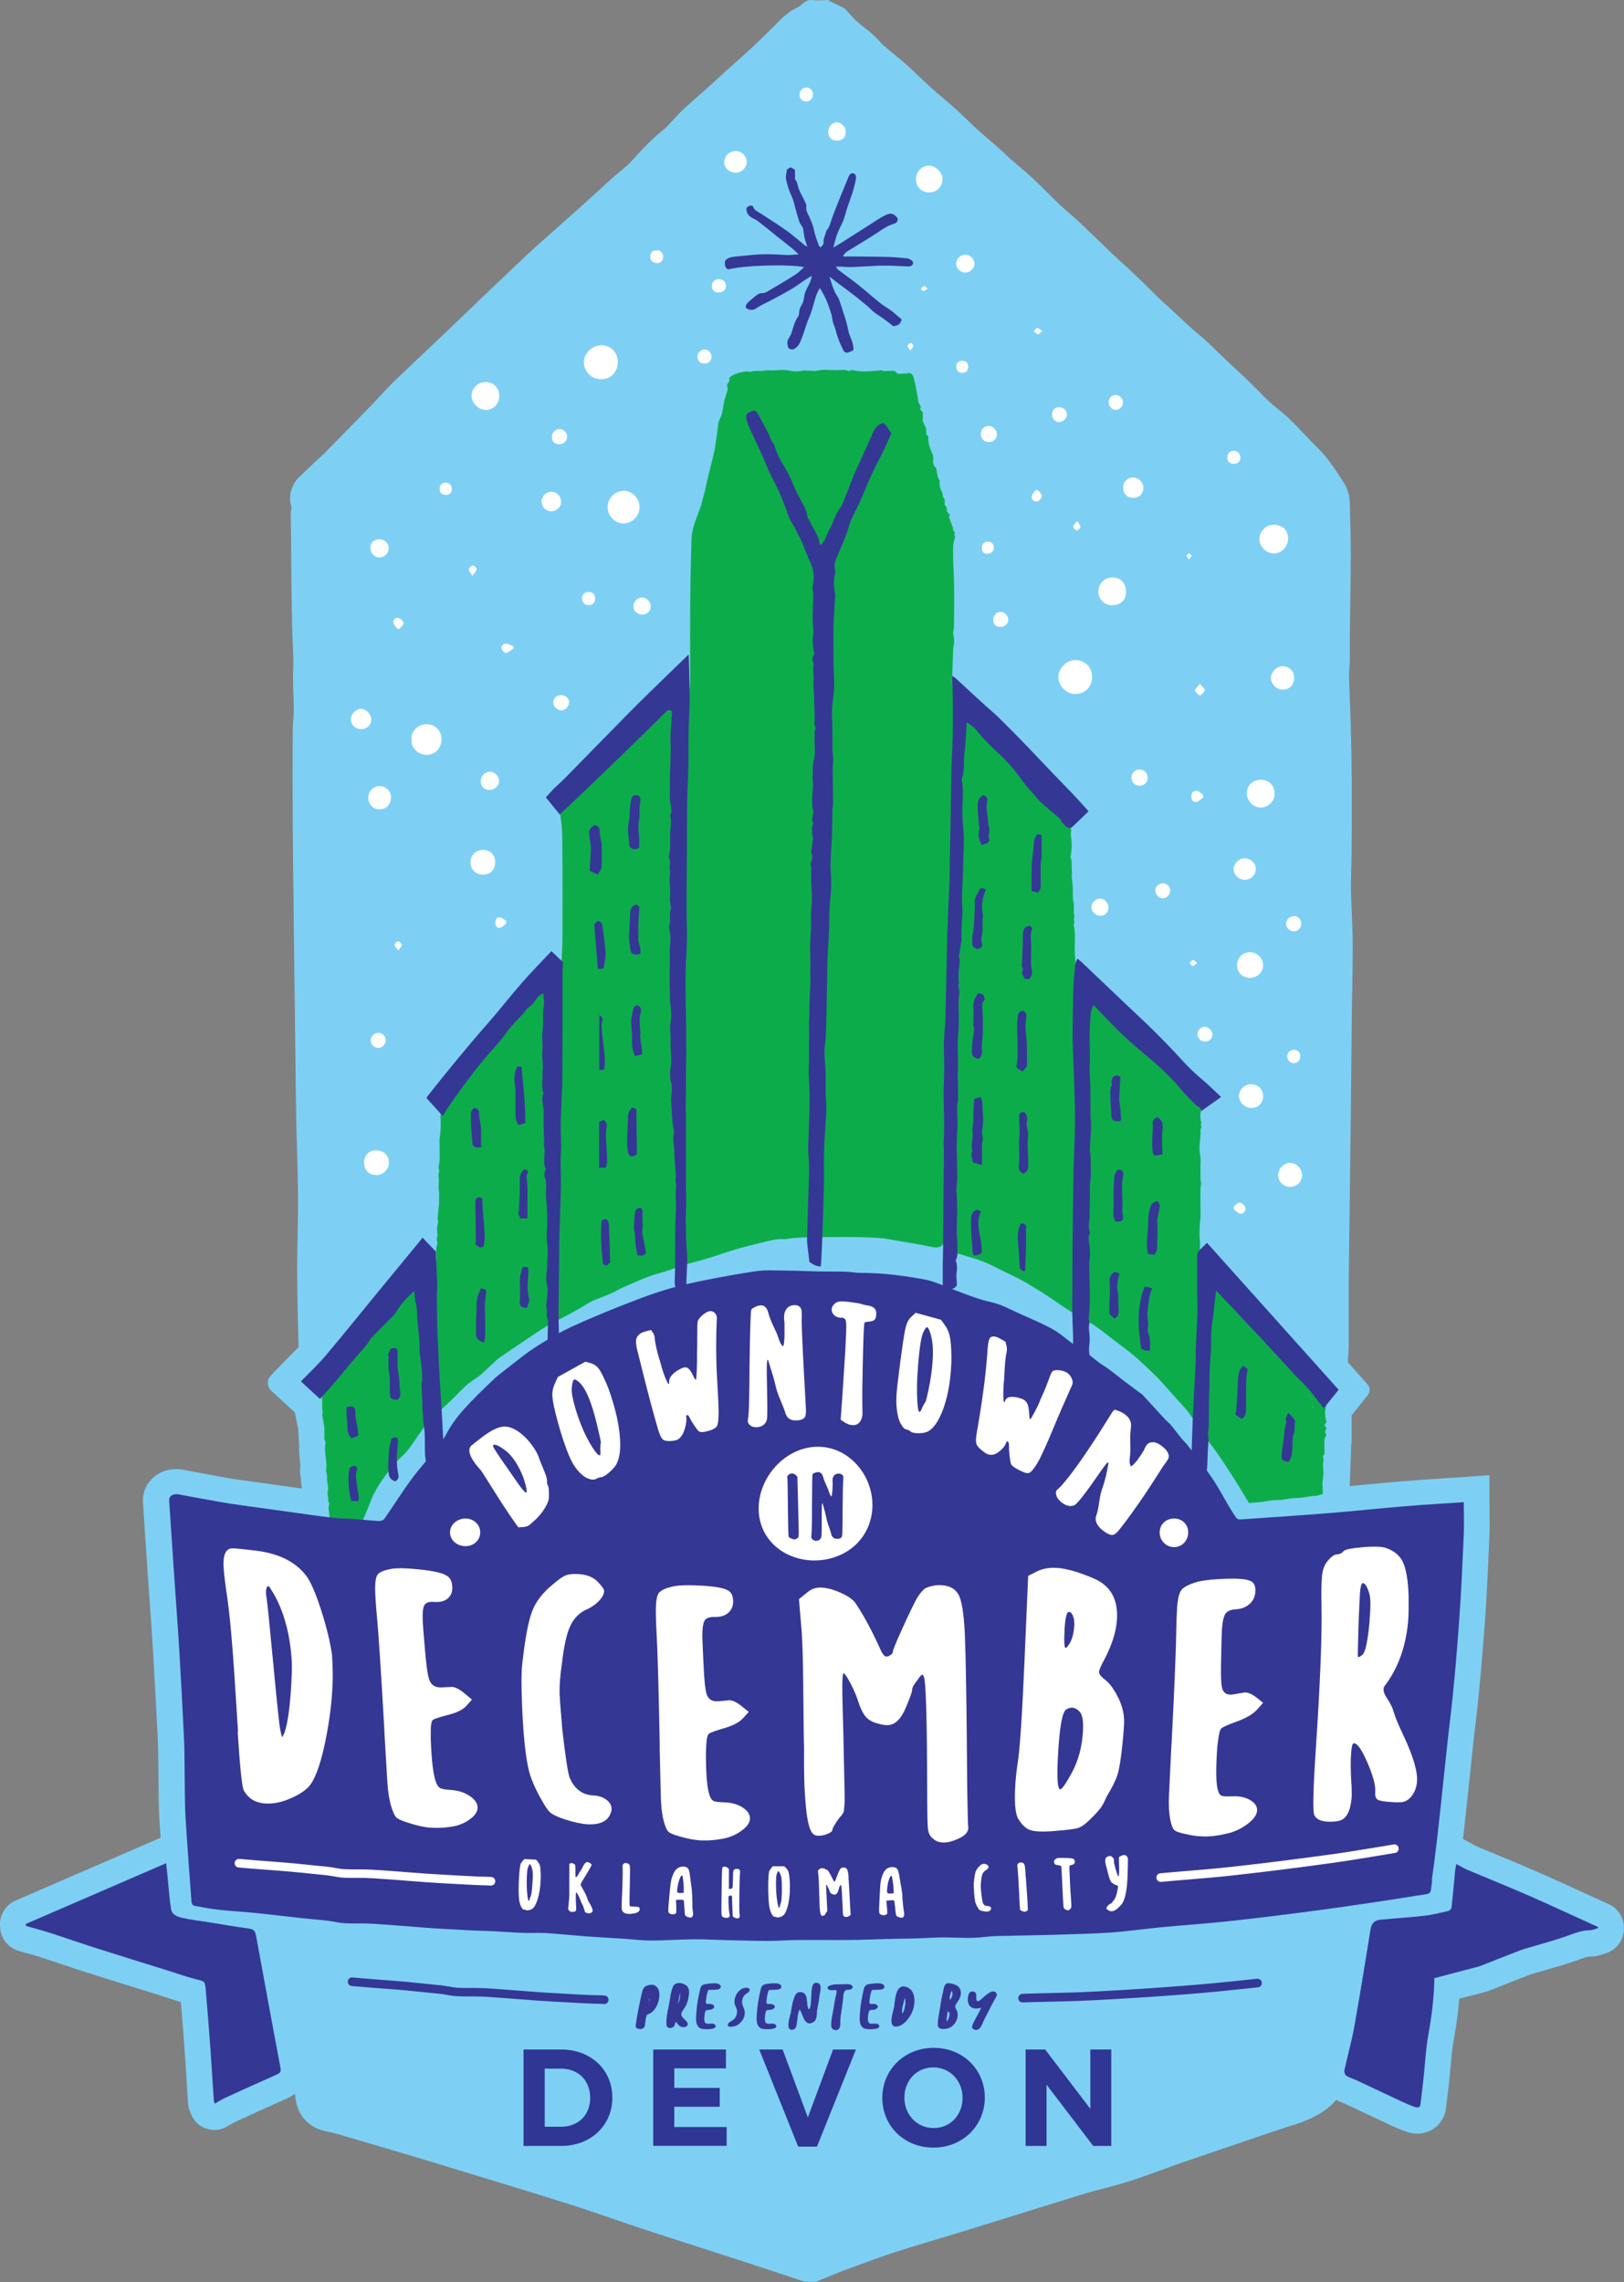
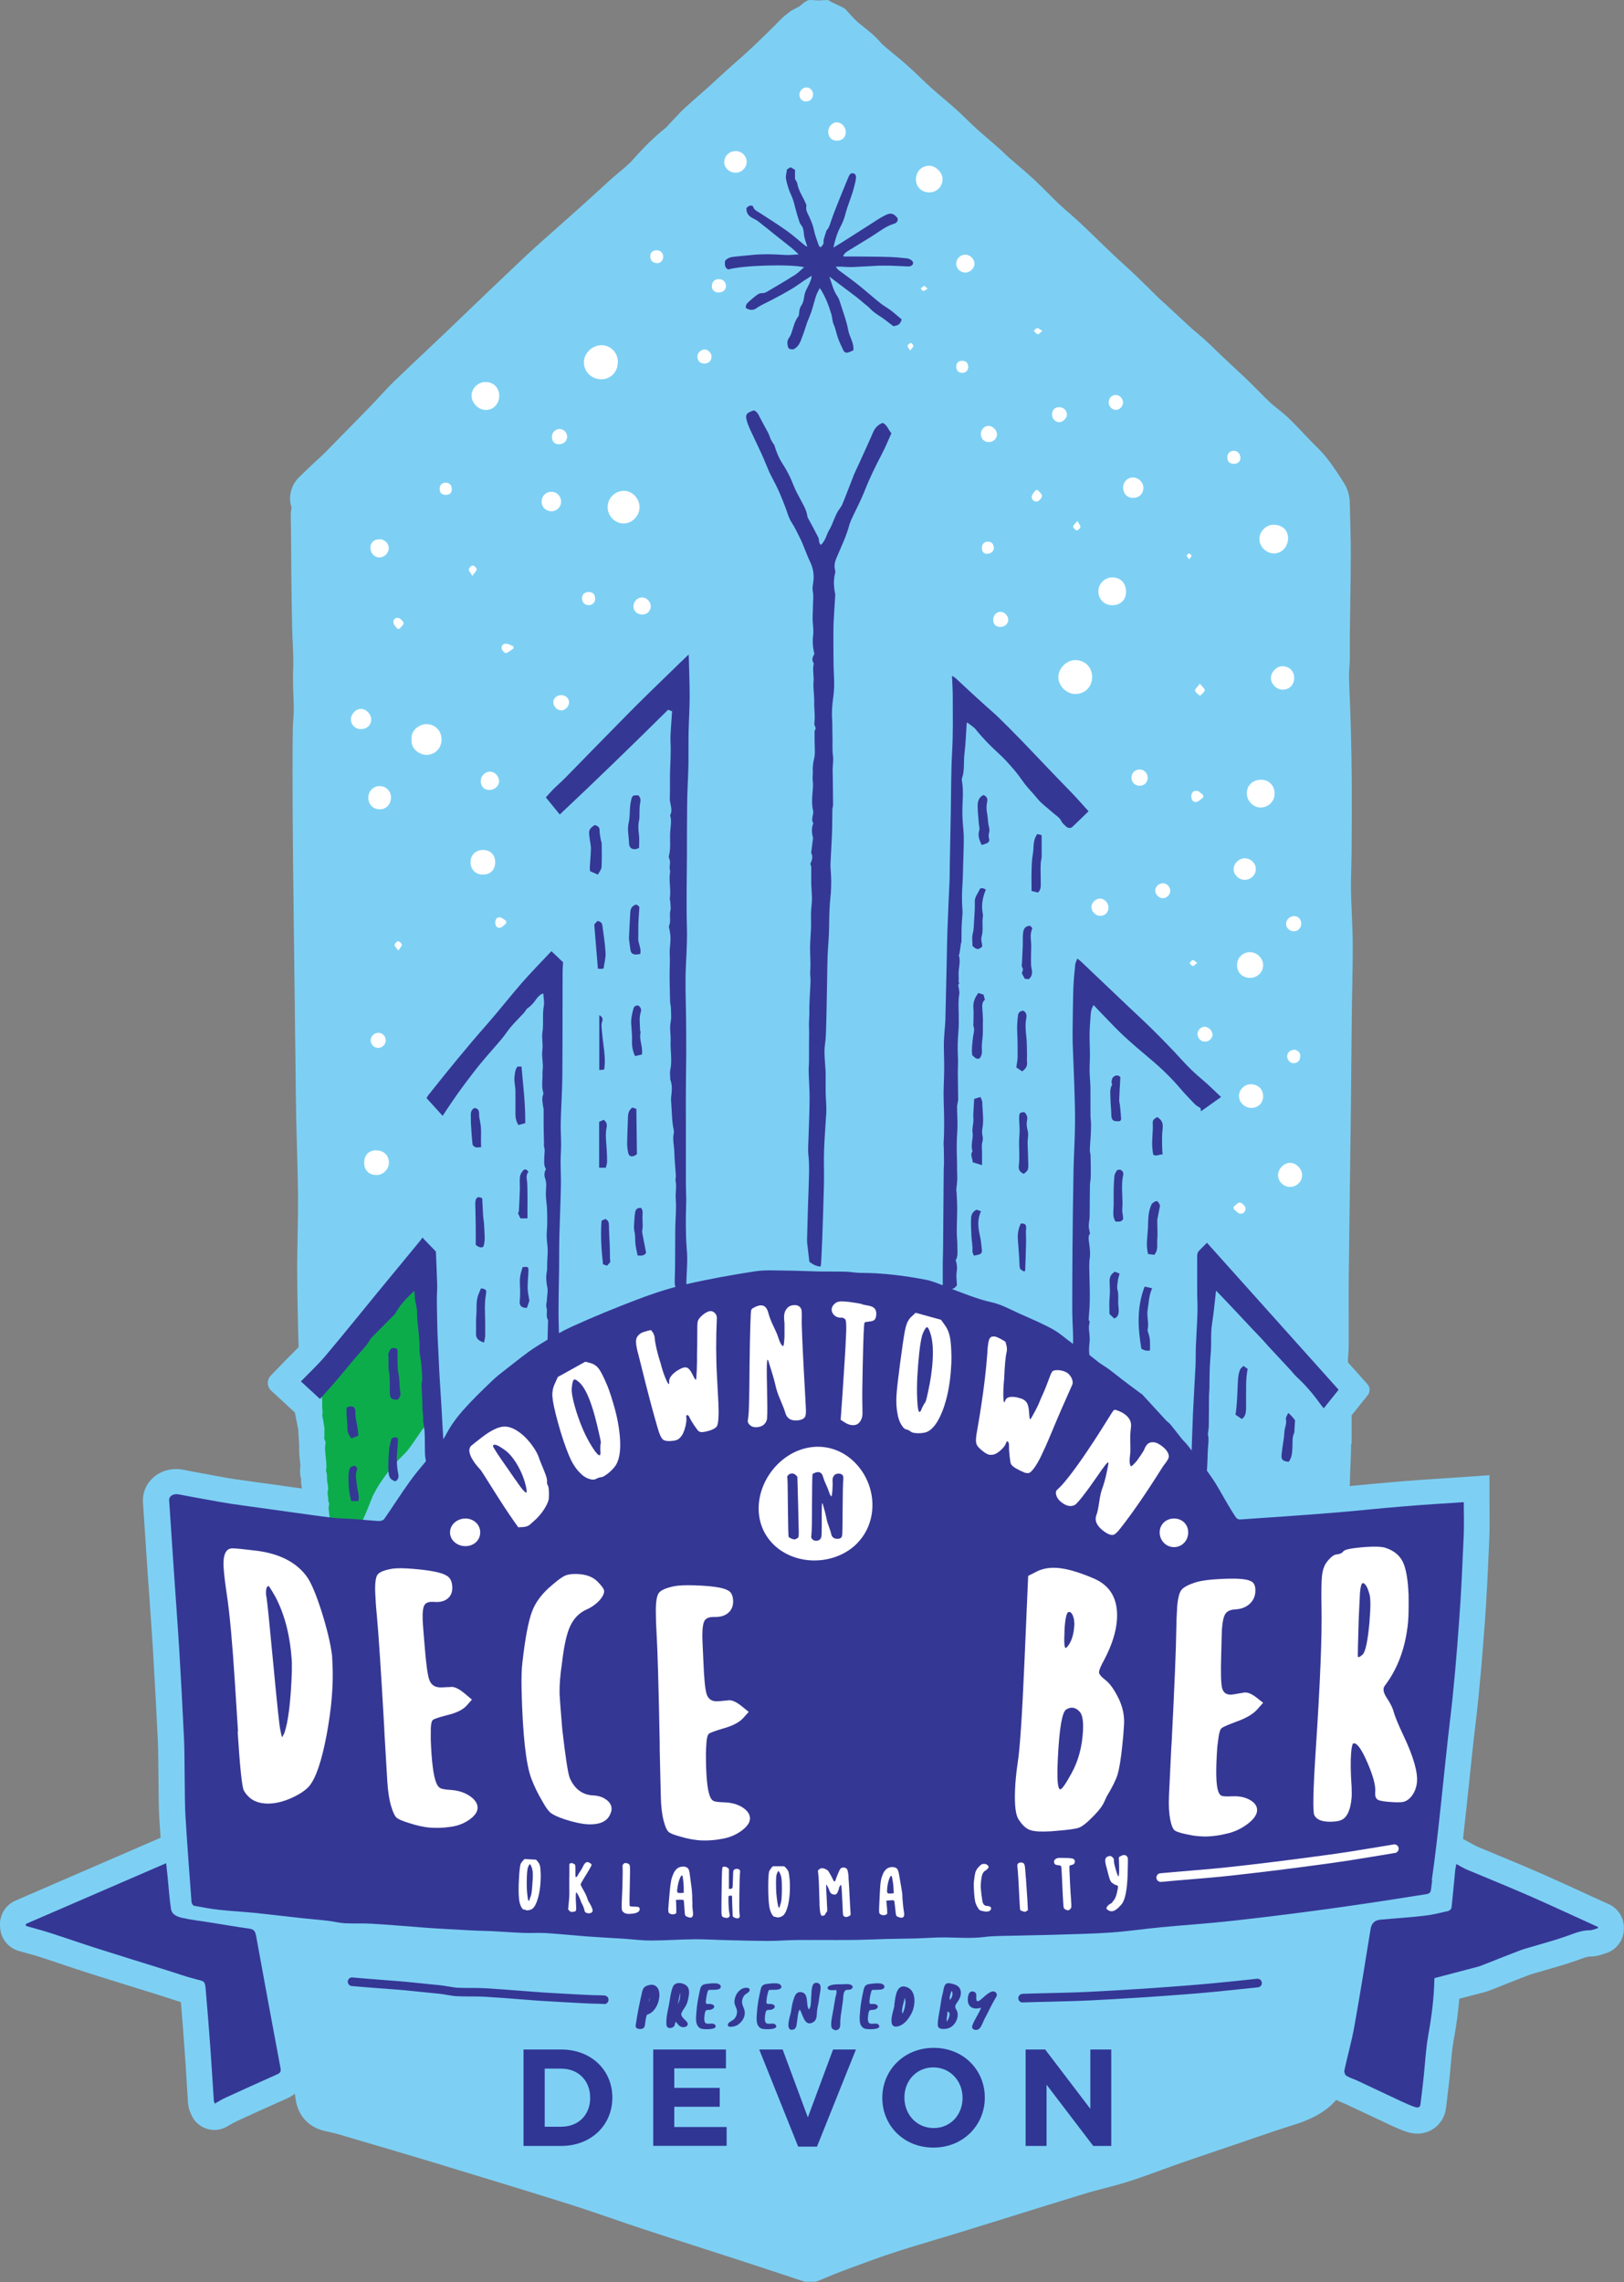
<svg xmlns="http://www.w3.org/2000/svg" id="Layer_2" data-name="Layer 2" viewBox="0 0 235.14 330.33">
  <rect x="0" y="0" width="235.14" height="330.33" fill="#808080" stroke="none" />
  <defs>
    <style>
      .cls-1 {
        fill: #7dd0f4;
      }

      .cls-2 {
        fill: #303694;
      }

      .cls-3 {
        fill: #fff;
      }

      .cls-4 {
        fill: #353795;
      }

      .cls-5 {
        fill: #0dac4b;
      }
    </style>
  </defs>
  <g id="Layer_1-2" data-name="Layer 1">
    <g>
      <path class="cls-1" d="M229.9,274.25c-2.39-1.09-4.78-2.19-7.18-3.24-1.82-.8-3.65-1.56-5.49-2.32-1.11-.46-2.21-.92-3.32-1.38-.24-.1-.46-.23-.71-.37-.19-.11-.39-.22-.6-.33l-.77-.41c.3-2.64.6-5.45.89-8.22.32-3.1.63-6.05.92-8.42.61-5.05,1.01-10.17,1.34-14.56.28-3.76.45-7.57.61-11.25l.05-1.15c.05-1.2.04-2.38.03-3.53,0-.51-.01-1.02-.01-1.54v-3.99l-3.98.28-2.74.18c-2.03.13-4.03.27-6.02.43-1.7.14-3.41.3-5.11.46-.8.08-1.6.14-2.39.22.02-.29.04-.59.04-.88.02-.81.05-1.62.09-2.44.04-.91.06-1.83.08-2.74l.07-.14v-4.04l2.33-2.91c.38-.47.36-1.15-.04-1.6l-2.83-3.16c0-.29.02-.64.05-1.02.04-.49.07-.99.07-1.48,0-1.35,0-2.69,0-4.04,0-1.78-.01-3.57,0-5.35.05-4.56.11-9.12.17-13.69.04-3.3.09-6.6.13-9.9.03-2.68.06-5.36.08-8.04.02-2.37.04-4.75.07-7.12.01-1.18.04-2.37.06-3.55.04-2.05.08-4.18.07-6.29,0-1.48-.07-2.96-.13-4.38-.05-1.16-.1-2.32-.12-3.48-.02-1.01.01-2.04.04-3.12.02-.8.04-1.59.05-2.39.02-3.4.04-6.79.02-10.19-.01-2.38-.06-4.89-.14-7.9-.03-1.25-.08-2.5-.13-3.75-.05-1.26-.1-2.52-.13-3.78,0-.26.02-.6.05-.97.03-.42.06-.83.07-1.25.01-.72.01-1.45,0-2.17,0-.55,0-1.1,0-1.65.02-1.31.04-2.62.06-3.93.04-2.48.07-4.97.08-7.45,0-2.2-.06-4.4-.12-6.53l-.03-1.12c-.03-1-.33-1.96-.87-2.8l-.22-.34c-.67-1.04-1.37-2.12-2.19-3.17-.57-.73-1.19-1.35-1.74-1.89-.2-.2-.4-.39-.59-.6-.31-.32-.61-.64-.92-.96-.74-.79-1.51-1.6-2.34-2.39-.55-.53-1.12-.98-1.62-1.38-.36-.29-.72-.57-1.06-.89-.55-.51-1.07-1.04-1.6-1.58-.46-.47-.93-.94-1.4-1.4-.83-.8-1.67-1.58-2.51-2.36-.51-.47-1.01-.95-1.51-1.42-.29-.28-.58-.56-.87-.84-.49-.47-.97-.95-1.47-1.4-.39-.35-.79-.69-1.19-1.03-.31-.26-.62-.52-.92-.79-.76-.69-1.51-1.4-2.27-2.1l-1.25-1.16c-.16-.15-.32-.29-.49-.44l-.54-.5c-.41-.4-.81-.8-1.22-1.2-.76-.75-1.52-1.5-2.3-2.24-.57-.55-1.15-1.08-1.74-1.61-.51-.47-1.03-.94-1.53-1.42-.69-.65-1.37-1.31-2.05-1.97-.88-.86-1.77-1.71-2.67-2.56-.51-.48-1.04-.93-1.56-1.39-.46-.4-.93-.8-1.37-1.22-.57-.54-1.12-1.09-1.67-1.64-.7-.7-1.39-1.39-2.11-2.06-.76-.7-1.53-1.36-2.27-1.99-.43-.36-.86-.73-1.28-1.1-.22-.19-.43-.4-.64-.6-.28-.28-.57-.55-.87-.81-.47-.42-.95-.83-1.42-1.23-.62-.54-1.25-1.07-1.85-1.62-.45-.4-.88-.83-1.31-1.25-.53-.51-1.05-1.02-1.6-1.51-.6-.54-1.22-1.07-1.84-1.59-.57-.48-1.13-.96-1.69-1.46-.54-.49-1.07-1-1.6-1.5-.63-.6-1.26-1.21-1.92-1.79-.64-.57-1.29-1.11-1.95-1.65-.52-.43-1.05-.87-1.56-1.32-.17-.15-.31-.31-.46-.48-.27-.3-.61-.67-1.02-1.03-.41-.36-.83-.7-1.25-1.03-.44-.35-.86-.68-1.19-1-.5-.48-.99-1.04-1.52-1.63C122.14,1.04,120.18.29,119.92,0l-1.36.06c-1.45,0-1.38-.4-2.8.86l-1.26.67c-.09.07-.2.16-.29.23-.36.27-.81.62-1.25,1.07-1.24,1.27-2.61,2.61-4.19,4.1-.72.68-1.47,1.34-2.22,2-.46.4-.91.8-1.36,1.21-.41.37-.82.74-1.22,1.12-.43.4-.86.79-1.29,1.18-.45.41-.91.81-1.37,1.21-.73.64-1.46,1.28-2.17,1.93-.51.47-.96.95-1.35,1.38-.17.18-.34.36-.51.54-.15.15-.29.31-.44.47-.17.19-.39.43-.49.51-1.54,1.22-3.02,2.66-4.67,4.53-.54.62-1.27,1.23-2.04,1.87-.46.38-.91.76-1.35,1.16-.62.56-1.24,1.13-1.85,1.69-.66.61-1.32,1.21-1.99,1.81-.95.85-1.91,1.7-2.86,2.55l-2.67,2.37c-.88.78-1.75,1.56-2.61,2.36-1.83,1.72-3.65,3.46-5.47,5.19,0,0-2.34,2.24-3.08,2.95-.92.89-1.84,1.77-2.77,2.66-.94.9-1.89,1.79-2.84,2.69-1.67,1.58-3.34,3.15-5,4.75-.8.78-1.54,1.58-2.26,2.35-.4.43-.8.87-1.21,1.29-.87.9-1.75,1.79-2.63,2.69l-2,2.04c-.7.72-1.4,1.43-2.11,2.15l-.57.54c-.18.16-.35.31-.53.47-.86.81-1.72,1.63-2.57,2.46-1.02,1-1.62,2.72-1.06,4.32-.06.37-.13.85-.11,1.42.04,1.78.05,3.55.06,5.33,0,1.01.01,2.03.02,3.04.03,2.41.06,4.83.11,7.24.02.83.05,1.66.09,2.49.04.83.07,1.65.09,2.48.01.51,0,1.02-.02,1.52-.02.57-.03,1.14-.02,1.71,0,.69.03,1.39.06,2.08.02.59.04,1.19.05,1.78,0,.37-.02.99-.05,1.36-.04.47-.08.94-.09,1.4-.03,2.01-.05,4.02-.04,6.03v1.39c.01,3.88.02,7.75.07,11.63.06,5.97.14,11.94.21,17.92l.13,10.68c.03,2.85.06,5.69.11,8.54.03,1.6.08,3.2.12,4.79.07,2.26.13,4.59.15,6.87.01,1.84-.02,3.73-.06,5.56-.03,1.92-.07,3.9-.06,5.87.03,3.68.1,7.11.21,10.43-.4.42-.82.84-1.26,1.28-.4.4-.81.81-1.21,1.23l-1.56,1.61c-.6.62-.57,1.62.06,2.2l3.42,3.15.49,2.44.14,2.4c-.04.85.04,1.59.11,2.18.03.28.06.54.07.75-.07.42-.12,1.09.09,1.85,0,.22,0,.44.02.66.02.23.06.46.11.72,0,0,0,0,0,.01-.62-.09-1.25-.17-1.87-.26l-2.76-.39-1.78-.24c-1.16-.16-2.32-.32-3.48-.49-.8-.12-1.6-.27-2.39-.42l-1.63-.3c-1.1-.2-2.2-.4-3.3-.62-.34-.07-.69-.1-1.03-.1-1.38,0-2.68.55-3.58,1.51-.86.91-1.28,2.1-1.2,3.35.22,3.4.45,6.8.68,10.2.09,1.31.18,2.63.28,3.94.17,2.42.34,4.84.49,7.26.26,4.35.5,8.79.71,13.2.05.99.06,2.99.08,4.91.02,2.37.04,4.81.12,6.12.06.96.13,1.92.19,2.88l-21.01,9.1c-1.44.63-2.34,2.09-2.24,3.66h0s.02.3.02.3c.11,1.56,1.18,2.88,2.68,3.32h0s1.15.32,1.15.32c.76.21,1.52.42,2.27.67,1.03.33,2.05.68,3.07,1.02,1.18.4,2.35.79,3.54,1.17,2.35.75,4.71,1.48,7.07,2.21l3.21,1c.42.13.84.27,1.27.41.62.2,1.25.41,1.91.61.2,2.37.38,4.74.55,7.11.11,1.48.2,2.95.29,4.43.06,1.01.13,2.02.19,3.04.05.73.28,1.28.41,1.56h0c.78,2.09,3.24,3,5.19,1.9l.09-.05c.2-.11.38-.22.57-.33.28-.16.75-.41,1.05-.54,2.35-1.08,4.71-2.15,7.08-3.2.41-.18.76-.41,1.08-.66.02.16.05.31.07.47l.06.43c.35,2.34,1.96,4.03,4.3,4.52.82.17,1.6.36,2.32.58l1.55.46c3.81,1.12,7.63,2.24,11.44,3.39,6.54,1.99,13.3,4.04,19.92,6.12,2.05.65,4.14,1.37,6.16,2.06,1.51.52,3.03,1.04,4.54,1.54,2.83.93,5.66,1.84,8.49,2.75,1.95.63,3.91,1.26,5.86,1.89,1.93.63,3.85,1.27,5.77,1.9l3.35,1.11h1.63l1.72-.71c.69-.29,1.38-.58,2.07-.83l1.45-.54c2.01-.75,4.1-1.52,6.14-2.18,2.02-.66,4.12-1.29,6.14-1.89,1.24-.37,2.48-.74,3.71-1.12,2.27-.7,4.53-1.41,6.8-2.11,3.61-1.13,7.23-2.25,10.85-3.36.94-.29,1.89-.53,2.84-.78,1.2-.31,2.43-.64,3.68-1.04,1.63-.52,3.22-1.11,4.77-1.67.92-.34,1.83-.67,2.76-.99,1.58-.55,3.16-1.09,4.74-1.62l1.91-.65c.91-.31,1.82-.62,2.73-.93,2.31-.8,4.71-1.62,7.06-2.35,1.42-.44,4.31-1.54,5.94-3.56.39.2.77.37,1.06.48.12.05.25.09.36.15l2.83,1.33c1.21.57,2.41,1.14,3.62,1.7.68.32,1.48.68,2.38.98.5.16,1,.25,1.5.25,2.16,0,3.91-1.57,4.16-3.74l.15-1.24c.1-.85.2-1.69.3-2.54.08-.7.14-1.41.2-2.11.12-1.35.23-2.63.45-3.84.4-2.21.67-4.19.82-6.06l3.04-.79c.36-.09.8-.2,1.29-.38.6-.22,1.19-.46,1.78-.7l1.28-.51c.94-.37,1.88-.74,2.82-1.09.22-.08.44-.14.67-.21l.35-.1c.54-.16,1.08-.32,1.62-.47,1.27-.37,2.58-.74,3.9-1.2.22-.07.43-.15.64-.23.59-.22,1.14-.42,1.54-.42h0c.91,0,1.63-.26,2.06-.41l.13-.04h0c1.6-.45,2.71-1.92,2.71-3.59v-.15c0-1.46-.85-2.79-2.18-3.39l-3.06-1.39Z" />
      <g>
        <polygon class="cls-3" points="118.2 6.15 48.16 72.97 50.17 183.21 189.47 187.9 189.85 83.61 188.96 70.94 118.2 6.15" />
        <g id="jCKvUt.tif">
          <g>
            <path class="cls-1" d="M117.97,2.9c.3,0,.6,0,.9,0,.82.9,1.59,1.84,2.47,2.67.8.77,1.72,1.4,2.55,2.13.53.47.96,1.05,1.49,1.52,1.15,1,2.35,1.94,3.49,2.95,1.19,1.06,2.32,2.21,3.51,3.28,1.16,1.04,2.37,2.01,3.53,3.05.99.89,1.91,1.85,2.89,2.74,1.09.98,2.21,1.92,3.31,2.89.52.46.99.96,1.51,1.42,1.15,1.01,2.35,1.97,3.48,3.01,1.29,1.19,2.49,2.48,3.76,3.68.95.9,1.99,1.72,2.94,2.62,1.58,1.49,3.12,3.02,4.7,4.51,1.08,1.02,2.19,2,3.26,3.03,1.23,1.18,2.43,2.39,3.65,3.57.3.29.63.56.94.84,1.18,1.09,2.35,2.2,3.54,3.28.68.62,1.42,1.19,2.1,1.81.78.71,1.53,1.47,2.3,2.2,1.33,1.26,2.68,2.49,4,3.76,1.03.99,2,2.05,3.05,3.02.84.78,1.81,1.44,2.64,2.23,1.09,1.04,2.1,2.16,3.14,3.24.7.73,1.46,1.4,2.08,2.19.81,1.03,1.51,2.14,2.22,3.24.17.26.27.6.28.91.07,2.5.16,5.01.15,7.51,0,3.78-.09,7.56-.14,11.35-.01,1.26.01,2.53-.01,3.79-.01.79-.14,1.59-.12,2.38.07,2.51.2,5.02.27,7.53.07,2.61.13,5.21.14,7.82.02,3.38,0,6.76-.02,10.14-.01,1.86-.12,3.73-.09,5.59.04,2.61.24,5.22.25,7.83.02,3.26-.09,6.52-.13,9.78-.06,5.05-.09,10.1-.15,15.16-.09,7.86-.21,15.73-.3,23.59-.03,3.14,0,6.28,0,9.41,0,.92-.15,1.84-.12,2.75.06,1.96.21,3.92.29,5.88.03.64-.07,1.28-.04,1.92.05.93.24,1.86.23,2.78-.02,2.04-.14,4.07-.2,6.1-.05,1.93-.35,3.84-.05,5.79.17,1.11.03,2.27,0,3.41-.02.51-.31.81-.84.88-.49.06-.78-.06-.96-.58-.08-.23-.42-.44-.69-.53-.32-.11-.7-.04-1.03-.11-4.1-.85-8.28-.98-12.41-1.49-.69-.08-1.38-.2-2.07-.22-1.31-.05-2.63-.05-3.94-.06-1.31,0-2.63-.03-3.94,0-1.59.04-3.18.16-4.76.17-3.1.02-6.21-.09-9.31-.01-2.21.05-4.41.3-6.61.5-2.57.24-5.13.52-7.7.77-1.48.14-2.96.28-4.44.38-.98.07-1.97.04-2.96.09-2.49.12-4.99.26-7.48.37-1.64.07-3.28.08-4.91.14-3.07.11-6.15.3-9.22.32-2.63.02-5.25-.17-7.88-.25-2.11-.07-4.22-.12-6.33-.18-1.86-.05-3.73-.09-5.59-.14-1.56-.04-3.12-.09-4.69-.13-1.68-.03-3.37-.01-5.05-.09-1.61-.08-3.21-.28-4.82-.38-3.02-.19-6.05-.3-9.06-.52-3.98-.29-7.98-.53-11.86-1.61-.65-.18-1.02.03-1.1.7-.13,1.14-.6,2.11-1.59,2.71-.43.26-1.09.51-1.49.35-.47-.18-.98-.75-1.1-1.25-.18-.75-.07-1.58-.02-2.38.11-1.81.38-3.62.36-5.42-.03-2.48-.25-4.97-.41-7.45-.23-3.42-.55-6.84-.7-10.26-.18-4.37-.28-8.75-.31-13.13-.03-3.81.14-7.61.11-11.42-.03-3.9-.2-7.81-.27-11.71-.07-4.01-.1-8.01-.15-12.02-.1-8.36-.21-16.72-.3-25.08-.05-4.33-.05-8.66-.06-12.99,0-1.99,0-3.97.04-5.96.01-.81.15-1.62.15-2.43,0-1.44-.1-2.87-.12-4.31-.01-1.09.06-2.18.04-3.26-.03-1.66-.14-3.32-.18-4.97-.06-2.4-.09-4.8-.11-7.2-.03-2.8-.02-5.61-.09-8.41-.02-.85.42-1.71-.09-2.55-.06-.09.04-.35.15-.45.83-.81,1.67-1.61,2.51-2.4.32-.31.68-.58.99-.9,1.06-1.07,2.12-2.15,3.17-3.23,1.26-1.29,2.53-2.57,3.79-3.87,1.13-1.18,2.2-2.41,3.38-3.55,2.58-2.5,5.21-4.94,7.81-7.41,1.67-1.59,3.32-3.19,4.99-4.79,2.1-2,4.19-4.01,6.31-6,1.04-.98,2.12-1.93,3.2-2.88,1.63-1.45,3.27-2.88,4.89-4.34,1.29-1.16,2.56-2.35,3.85-3.51,1.23-1.11,2.6-2.1,3.69-3.33,1.3-1.47,2.66-2.86,4.19-4.08.48-.38.87-.87,1.3-1.32.57-.59,1.1-1.21,1.69-1.76,1.15-1.06,2.34-2.07,3.5-3.11.85-.76,1.68-1.55,2.53-2.31,1.21-1.09,2.46-2.15,3.64-3.27,1.46-1.38,6.29-5.5,6.65-6.73ZM89.46,52.41c0-1.37-1.03-2.43-2.37-2.44-1.34-.01-2.57,1.19-2.55,2.5.03,1.37,1.12,2.42,2.51,2.43,1.38,0,2.41-1.06,2.4-2.48ZM158.13,98c0-1.41-1.02-2.44-2.43-2.45-1.28-.01-2.49,1.22-2.46,2.5.03,1.27,1.2,2.42,2.46,2.41,1.41-.01,2.43-1.05,2.43-2.46ZM92.6,73.41c0-1.27-1.08-2.38-2.28-2.36-1.32.02-2.35,1.08-2.34,2.39.01,1.27,1.09,2.35,2.33,2.33,1.25-.02,2.29-1.1,2.29-2.37ZM59.6,107.01c-.16,1.45,1.2,2.25,2.14,2.26,1.24.01,2.19-.96,2.19-2.23,0-1.25-.91-2.19-2.13-2.22-1.01-.03-2.35.85-2.21,2.2ZM184.39,75.96c-1.08,0-2.04.97-2.04,2.04,0,1.15,1.02,2.14,2.16,2.11,1.12-.02,2.01-1.02,1.99-2.25-.02-1.14-.87-1.91-2.11-1.9ZM161.06,83.58c-1.11,0-2.04.93-2.03,2.04.02,1.13.86,1.98,1.99,1.99,1.2,0,2.01-.76,2.02-1.91.01-1.28-.77-2.11-1.99-2.12ZM184.55,114.87c0-1.16-.82-2-1.95-2-1.22,0-2.08.82-2.07,1.97,0,1.12.96,2.08,2.04,2.05,1.11-.03,1.99-.92,1.98-2.02ZM72.29,57.32c.01-1.15-.8-1.99-1.93-2.02-1.13-.02-2.09.89-2.08,1.99,0,1.06,1.01,2.06,2.06,2.05,1.1,0,1.93-.87,1.95-2.03ZM134.58,27.85c1.08-.01,1.91-.88,1.89-1.97-.02-.94-1.03-1.91-1.96-1.89-1.09.02-1.89.86-1.89,1.99,0,1.09.83,1.88,1.97,1.87ZM180.99,141.55c1,.02,1.89-.81,1.9-1.78.02-1.02-.84-1.91-1.86-1.94-1.03-.03-1.87.75-1.91,1.78-.04,1.13.71,1.92,1.87,1.94ZM71.7,124.82c0-1.08-.68-1.77-1.75-1.79-1.04-.01-1.81.72-1.82,1.75-.02,1.07.75,1.84,1.82,1.82,1.07-.01,1.75-.71,1.75-1.79ZM54.43,166.51c-1.05.01-1.71.72-1.7,1.83.01,1.07.71,1.75,1.79,1.75.97,0,1.8-.85,1.79-1.81-.01-1.06-.77-1.78-1.88-1.76ZM181.11,156.94c-.91,0-1.72.8-1.72,1.7,0,.92.83,1.73,1.78,1.74,1.01,0,1.74-.73,1.72-1.74-.02-1-.76-1.7-1.78-1.69ZM188.53,170.07c-.02-.92-.9-1.78-1.79-1.74-.88.03-1.69.89-1.69,1.77,0,.95.82,1.73,1.79,1.71.95-.03,1.71-.81,1.69-1.73ZM187.38,98.07c0-.95-.76-1.66-1.74-1.63-.83.02-1.64.88-1.62,1.72.01.87.82,1.67,1.68,1.67,1.02,0,1.69-.71,1.69-1.76ZM56.61,115.43c0-.93-.73-1.65-1.66-1.64-.92.01-1.61.73-1.62,1.68,0,.96.68,1.67,1.62,1.68.96.02,1.66-.71,1.66-1.73ZM106.5,21.87c-.89,0-1.61.69-1.64,1.57-.03.84.73,1.55,1.65,1.56.85,0,1.58-.69,1.6-1.54.02-.87-.71-1.59-1.61-1.6ZM180.23,127.36c.89,0,1.63-.74,1.6-1.6-.02-.85-.76-1.53-1.63-1.52-.84.02-1.57.75-1.58,1.59,0,.81.75,1.53,1.6,1.53ZM164,72.07c.91.02,1.53-.56,1.55-1.44.02-.78-.66-1.48-1.45-1.51-.81-.03-1.47.6-1.48,1.43-.01.88.56,1.5,1.38,1.52ZM52.29,105.54c.83,0,1.44-.57,1.46-1.36.02-.78-.73-1.57-1.48-1.57-.74,0-1.45.73-1.46,1.51,0,.82.62,1.42,1.48,1.43ZM81.24,72.67c.01-.85-.6-1.48-1.42-1.48-.79,0-1.4.62-1.4,1.42,0,.8.63,1.4,1.42,1.4.77,0,1.39-.6,1.39-1.34ZM69.61,113.06c0,.81.52,1.31,1.31,1.29.71-.02,1.33-.6,1.34-1.25.01-.75-.64-1.43-1.35-1.4-.71.02-1.3.64-1.3,1.36ZM54.92,78.06c-.79.02-1.29.49-1.28,1.23,0,.8.59,1.42,1.33,1.4.7-.01,1.32-.65,1.32-1.36,0-.69-.65-1.29-1.37-1.28ZM122.45,19.07c-.01-.72-.61-1.35-1.29-1.36-.67-.01-1.26.65-1.24,1.39.02.8.54,1.3,1.33,1.26.76-.03,1.22-.53,1.21-1.3ZM141.09,38.15c0-.69-.67-1.31-1.37-1.29-.69.02-1.27.62-1.27,1.31,0,.69.6,1.28,1.29,1.29.71,0,1.36-.62,1.36-1.31ZM94.22,87.79c.02-.67-.59-1.3-1.26-1.31-.64,0-1.22.58-1.24,1.25-.02.69.49,1.2,1.22,1.22.73.02,1.26-.47,1.28-1.15ZM160.5,131.35c-.02-.66-.61-1.29-1.22-1.28-.65,0-1.27.62-1.25,1.24.02.69.63,1.27,1.32,1.26.67-.02,1.17-.55,1.15-1.22ZM166.17,112.6c.02-.67-.48-1.19-1.14-1.21-.67-.02-1.19.48-1.2,1.15-.02.67.48,1.19,1.15,1.2.67.02,1.19-.48,1.2-1.15ZM144.35,62.88c.02-.59-.57-1.2-1.17-1.23-.61-.03-1.13.47-1.16,1.1-.03.7.43,1.22,1.1,1.24.69.02,1.21-.45,1.24-1.12ZM81.24,100.62c-.62,0-1.13.47-1.13,1.03,0,.58.54,1.16,1.12,1.18.6.02,1.19-.59,1.17-1.2-.02-.57-.54-1.02-1.15-1.01ZM80.96,64.3c.66,0,1.17-.48,1.16-1.09-.01-.6-.5-1.1-1.08-1.11-.62-.01-1.13.5-1.13,1.13,0,.68.4,1.08,1.05,1.08ZM187.34,132.61c-.63.02-1.13.53-1.13,1.15,0,.56.54,1.05,1.14,1.05.58,0,1.07-.51,1.06-1.12,0-.64-.47-1.1-1.08-1.09ZM145.99,89.72c.01-.58-.55-1.16-1.13-1.16-.57,0-1.04.5-1.05,1.12-.01.68.37,1.07,1.04,1.07.62,0,1.13-.46,1.14-1.03ZM55.85,150.56c0-.56-.48-1.05-1.03-1.06-.63-.01-1.16.51-1.15,1.12.01.59.53,1.09,1.12,1.07.58-.02,1.07-.53,1.07-1.12ZM154.48,60.02c0-.59-.47-1.06-1.09-1.08-.64-.02-1.06.4-1.07,1.06,0,.6.48,1.12,1.05,1.11.53,0,1.11-.58,1.12-1.1ZM169.44,128.96c.01-.56-.45-1.07-1-1.1-.6-.03-1.15.44-1.17,1.01-.02.56.49,1.13,1.05,1.15.58.02,1.11-.47,1.12-1.06ZM175.55,149.79c.02-.57-.54-1.16-1.12-1.16-.54,0-1.05.49-1.04,1.04,0,.6.49,1.12,1.06,1.11.59,0,1.09-.45,1.11-.98ZM161.54,57.17c-.56-.01-1.01.46-1.01,1.07,0,.57.46,1.08,1.01,1.09.54.02,1.04-.48,1.06-1.04.02-.59-.48-1.11-1.06-1.12ZM103.02,51.62c0-.52-.47-1.02-.97-1.03-.57-.01-1.11.52-1.07,1.08.04.61.4.94,1.01.95.61.02,1.04-.41,1.03-1.01ZM105.11,41.45c.02-.58-.36-1-.93-1.04-.64-.04-1.07.32-1.11.94-.04.58.35.98.96.99.62,0,1.06-.35,1.08-.89ZM116.75,12.66c-.55.01-1.03.54-1,1.08.03.59.44.98,1.01.94.63-.05.93-.43.96-1.02.03-.54-.45-1.02-.98-1ZM85.18,87.6c.59.02,1-.37.99-.95-.01-.58-.31-.95-.9-.95-.55,0-.96.25-1,.86-.03.58.36,1.02.92,1.03ZM187.42,151.95c-.53.04-.95.26-1.04.85-.08.5.38,1.1.88,1.1.58,0,.94-.32,1-.9.06-.59-.25-.93-.84-1.06ZM179.61,66.31c0-.62-.47-1.1-1-1.06-.59.04-.9.4-.9.98,0,.6.36.91.94.91.59,0,.91-.32.95-.82ZM96.02,37.17c0-.58-.41-.97-1-.94-.56.03-.88.36-.87.9.01.56.36.92.93.96.55.04.94-.37.94-.91ZM64.52,69.85c-.54.06-.87.35-.86.92,0,.56.3.86.89.86.57,0,.89-.28.86-.87-.02-.56-.33-.85-.89-.91ZM140.2,53.13c-.03-.59-.31-.9-.88-.9-.53,0-.85.28-.86.81-.02.55.28.91.83.93.56.02.85-.31.91-.84ZM142.87,80.17c.64-.01,1.08-.43,1.03-.93-.05-.51-.34-.84-.86-.83-.55.01-.87.33-.87.9,0,.52.24.84.7.86ZM178.62,174.64c0,.12,0,.24,0,.36.31.24.6.64.94.68.5.07.87-.39.76-.86-.07-.31-.49-.7-.8-.74-.26-.04-.59.36-.89.57ZM174.21,115.43c0-.11,0-.23,0-.34-.3-.22-.58-.58-.91-.62-.5-.07-.82.29-.81.82,0,.48.26.88.75.79.35-.07.65-.42.97-.64ZM150.27,70.94c-.11,0-.22,0-.32.01-.2.3-.52.58-.56.9-.06.5.37.83.81.73.28-.07.65-.5.66-.79.02-.27-.38-.56-.59-.85ZM73.29,133.66c0-.12,0-.23,0-.35-.29-.18-.56-.47-.87-.52-.47-.07-.7.29-.71.75,0,.47.24.84.69.76.33-.06.6-.42.89-.64ZM57.49,91.01c.12,0,.23,0,.35.01.21-.27.62-.58.59-.82-.04-.29-.42-.65-.72-.74-.43-.13-.81.2-.74.67.04.31.34.58.53.87ZM74.37,93.84l-.04-.29c-.34-.13-.67-.34-1.02-.37-.47-.04-.77.31-.66.76.06.25.49.65.62.6.4-.13.74-.45,1.1-.7ZM173.73,98.97c-.35.47-.74.78-.7.99.07.3.46.52.72.77.24-.27.62-.5.69-.81.04-.2-.36-.5-.71-.95ZM68.39,83.36c.31-.45.61-.7.63-.96,0-.18-.37-.54-.58-.54-.2,0-.53.34-.56.56-.03.22.25.48.51.93ZM57.67,137.59c.27-.41.54-.65.51-.85-.03-.2-.35-.49-.55-.49-.17,0-.48.33-.5.53-.02.2.26.42.54.81ZM155.98,75.42c-.31.4-.61.62-.59.81.01.21.31.51.52.54.16.02.49-.29.52-.5.03-.19-.21-.44-.45-.86ZM150.93,47.91c-.35-.2-.55-.42-.76-.42-.16,0-.32.26-.49.4.19.18.37.43.59.49.12.04.34-.24.66-.48ZM173.35,139.38c-.31-.2-.5-.44-.66-.41-.17.03-.3.29-.45.45.16.15.31.4.48.41.16.01.34-.23.63-.45ZM131.78,50.74c.23-.31.45-.47.46-.65,0-.15-.26-.46-.34-.44-.2.04-.45.22-.5.39-.04.14.19.36.38.7ZM134.31,41.79c-.24-.2-.41-.43-.5-.4-.19.06-.34.26-.5.39.13.12.25.34.38.34.16,0,.33-.17.62-.33ZM172.18,80.97c.17-.27.36-.43.34-.54-.03-.13-.24-.28-.39-.3-.09-.01-.31.21-.3.31,0,.14.18.28.36.54Z" />
            <path class="cls-1" d="M117.14,326.53c-2.86-.94-5.71-1.9-8.57-2.83-4.78-1.55-9.57-3.07-14.34-4.64-3.59-1.18-7.15-2.48-10.75-3.62-6.64-2.09-13.3-4.11-19.97-6.13-4.33-1.31-8.67-2.58-13.02-3.86-.86-.25-1.73-.47-2.6-.65-.8-.17-1.25-.59-1.37-1.43-.29-1.94-.58-3.88-.97-5.8-.6-2.95-1.35-5.87-1.94-8.82-.72-3.63-.2-1.2-.87-4.85-.14-.76-.33-1.51-.5-2.26-.11-.49.02-.68.57-.63,3.64.33,7.27.65,10.91.94,2.05.16,4.1.23,6.15.4,1.25.1,2.49.34,3.74.46,2.44.24,4.88.5,7.33.65,2.12.13,4.25.07,6.38.16,3.87.16,7.74.38,11.61.57.45.02.9,0,1.34.03,3.2.14,6.4.32,9.6.42,2.26.07,4.53.02,6.79.03,2.13,0,4.26,0,6.39.01,1.93.01,3.87.06,5.8.06,2.2,0,4.4.01,6.59-.08,2.43-.1,4.85-.34,7.28-.46,1.18-.06,2.37.06,3.55.05.73,0,1.46-.13,2.2-.19.71-.06,1.43-.13,2.14-.13,1.78,0,3.56.05,5.34.03,2.15-.03,4.29-.08,6.44-.19,2.69-.14,5.39-.35,8.08-.51,2.91-.17,5.83-.29,8.74-.48,1.63-.1,3.25-.31,4.88-.45,1.65-.14,3.32-.11,4.93-.41,1.72-.33,3.46-.22,5.16-.44,2.02-.27,4-.86,6.02-1.19,1.27-.21,2.57-.27,3.85-.28.87,0,.94.16.77,1.01-.4,1.93-.84,3.84-1.21,5.77-.71,3.76-1.33,7.55-2.07,11.3-.61,3.1-.5,2.34-.63,2.94-.29,1.28-3.36,2.53-4.48,2.88-3.31,1.03-6.59,2.2-9.88,3.31-2.23.76-4.47,1.5-6.69,2.28-2.48.87-4.93,1.83-7.43,2.64-2.13.69-4.32,1.15-6.46,1.81-5.89,1.8-11.77,3.65-17.66,5.47-3.3,1.02-6.63,1.97-9.91,3.04-2.6.85-5.15,1.82-7.72,2.76-1.09.4-2.16.87-3.24,1.31h-.3Z" />
          </g>
        </g>
        <g id="l0Mki6.tif">
          <g>
-             <path class="cls-5" d="M191.98,207.87c-.23.43-.22.43-.22.62.01.52.01,1.04.01,1.56,0,.13,0,.27,0,.44-.06.08-.15.2-.24.33.11.27.12.52.07.84-.09.52-.01,1.07.03,1.61-.06.53-.12,1.06-.16,1.45.03.58.05,1.04.07,1.53-.36.1-.66.24-.96.26-1.01.05-1.99.33-3,.34-.68,0-1.35.17-2.03.26-.17.02-.35.01-.52.01-.76,0-1.51.15-2.26.27-.63.1-1.27.11-1.94.17-.38-.63-.75-1.26-1.13-1.88-1.44-2.34-2.91-4.67-4.58-6.86-.94-1.23-1.76-2.55-2.64-3.82-.25-.36-.51-.73-.8-1.06-.52-.6-1.07-1.17-1.6-1.76-.81-.9-1.59-1.83-2.43-2.7-.81-.84-1.67-1.62-2.52-2.41-.43-.4-.87-.8-1.34-1.17-.85-.67-1.72-1.32-2.58-1.97-.64-.49-1.27-1.01-1.93-1.48-.58-.42-1.15-.84-1.78-1.18-1.49-.81-2.95-1.68-4.33-2.66-1.47-1.04-3-1.98-4.53-2.89-1.41-.84-2.94-1.48-4.4-2.24-.96-.5-1.95-.93-2.98-1.25-1.07-.34-2.14-.65-3.18-.96q-.37-1.3,0-2c-.16-.41-.22-.82-.14-1.26.02-.1.03-.2,0-.3-.11-.48-.04-.98-.13-1.47-.09-.49-.18-1.01-.13-1.49.07-.73-.23-1.43-.07-2.16.03-.15-.07-.32-.11-.52.1-.14.21-.3.26-.37-.06-.55-.1-1.01-.16-1.53-.05-.06-.14-.18-.23-.3.04-.11.09-.22.17-.44-.06-.04-.15-.11-.29-.22-.05.58-.09,1.09-.14,1.72.02.16.07.44.09.73.02.32.07.67-.02.96-.1.31.06.57.03.85-.03.32,0,.65,0,.97,0,.05,0,.1,0,.15.05.43-.33.82-.05,1.29.21.35.12.78.19,1.18.02.12.08.23.12.35-.06.25-.13.5-.19.76-.24.23-.48.46-.69.67.36,1.07-.18,1.82-1.22,1.72-.63-.06-1.25-.23-1.87-.35-.43-.08-.86-.16-1.3-.23-1.01-.17-2.02-.33-3.03-.52-.58-.11-1.15-.21-1.74-.25-3.42-.24-6.85-.13-10.27-.11-1.15,0-2.31.07-3.45.27-.02,0-.05,0-.07,0-1.3-.09-2.52.31-3.76.6-1.78.42-3.55.89-5.27,1.49-1.87.65-3.77,1.16-5.68,1.65-.31.08-.62.17-.9.3-1.14.53-2.36.8-3.54,1.18-1.24.4-2.41.95-3.6,1.47-.47.21-.96.39-1.4.65-1.13.65-2.37,1.04-3.56,1.54-.7.3-1.32.76-1.98,1.13-1.14.63-2.27,1.28-3.44,1.85-1.49.73-2.83,1.68-4.2,2.59-1.35.89-2.68,1.82-4.02,2.73-.1.07-.2.14-.29.23-.76.71-1.52,1.42-2.29,2.12-.25.23-.54.43-.82.62-.73.47-1.41.99-2.01,1.62-.5.52-1.01,1.03-1.53,1.53-.37.36-1.26,1.18-1.64,1.52-.13-.25-.23-.47-.3-.6.02-.33.04-.59.07-.88-.1-.13-.19-.27-.29-.41-.18-.34.17-.64.04-.99-.12-.31-.26-.71-.16-.99.13-.35-.09-.61-.06-.92.03-.33.58-1.18.37-1.5-.89,1.85-.09-1.59.05-1.07-.06-.22-.01-.46.01-.7-.03-.26-.48-.03-.49-.3-.01-.92,0-1.84-.01-2.76,0-.24-.14-.51-.07-.72.09-.27.02-.46-.04-.7-.05-.18-.06-.41,0-.59.1-.29.22-.56,0-.84.19-.36,0-.71-.03-1.06-.04-.71.3-1.92.24-2.63,0-.09-.07-.18-.1-.24.07-.45.2-.88.19-1.31,0-.31-.08-.59.01-.92.07-.24-.19-.55.04-.82-.23-.4.1-.79.03-1.21-.06-.38-.06-.78-.05-1.17,0-.35.13-.64.2-1-.16-.28-.16-.58-.04-.94.1-.31-.05-.69-.04-1.03.01-.34.1-.67.17-1.11-.02-.07-.1-.26-.09-.45.06-.78.15-1.55.21-2.14v-1.31s.02,0,.04,0c-.03-.26-.08-.53-.1-.79-.04-.61.09-1.22-.02-1.82-.06-.36.18-.67.05-1.07-.11-.31.08-.71.1-1.08.02-.4.01-.8.01-1.19,0-.37,0-.75,0-1.12,0-.37-.05-.76.01-1.12.26-1.4.1-2.82.13-4.22.01-.73.09-1.42.52-2.09.07-.04.2-.11.39-.22.19.13.39.28.66.47.52-.84,1.4-1.44,1.7-2.28.5-.57.94-1,1.29-1.49.24-.34.43-.71.74-1,.08-.08.14-.21.17-.32.33-1.17,1.13-2.06,1.83-3,.96-1.29,2.02-2.49,3.15-3.63.21-.21.35-.48.56-.68.41-.39.83-.77,1.27-1.13.64-.53.93-1.31,1.37-1.97.28-.42.57-.8,1.07-1.03.36.15.73.31,1.08.46.19.99-.46,1.67-.71,2.55.36.39-.05.87,0,1.28.32.22.6.41.85.59-.09.51-.22.96-.24,1.41-.03.66-.21,1.3-.3,1.95-.07.55.02,1.11,0,1.66-.03.62.09,1.27-.04,1.86-.2.87.05,1.77-.25,2.63.18.45-.1.9-.03,1.36.03.21-.04.44-.07.65-.01.1-.08.2-.05.28.21.58-.28,1.21.1,1.72-.04.27-.16.51-.1.69.13.34-.07.71.12,1.03.03.06.03.15,0,.22-.3.85-.05,1.72-.16,2.55.17.28.32.53.47.78-.05.11-.09.19-.15.32.09.14.2.3.3.45-.06.25-.12.49-.18.71.12.17.22.31.34.47-.04.15-.09.31-.13.46.1.65.2,1.3.29,1.89-.12.24-.21.41-.24.47-.03,1.03.41,1.93.07,2.95.06.25.32.6-.02.92.09.19.17.34.18.37.02.66,0,1.21.07,1.74.08.63.06,1.23-.15,1.85.06.25.22.54.19.8-.07.51.2,1.08-.27,1.49,0,.78-.08,1.54.29,2.3-.4.35,0,.82-.09,1.27-.08.46-.07.95-.06,1.43.02.47,0,.94,0,1.45.31-.2.56-.36.91-.58.06-.11.21-.31.29-.54.08-.2-.36.09-.31-.17-.07-.09-.16-.21-.27-.36.32-.32-.03-.7.1-1.08.13-.36.16-.76.24-1.17-.36-.44-.24-.97-.17-1.51.03-.26.16-.6.06-.78-.2-.35-.08-.68-.04-.98.04-.32.55-1.11.43-1.43-.1-.29-.08-.64.1-.93-.19-.52-.18-1.05-.05-1.62-.06-.08-.14-.2-.22-.31.11-.24.21-.47.31-.69-.1-.29-.2-.56-.26-.72.08-.42.14-.74.2-1.07-.16-.33-.28-.64-.15-1.09.14-.47,0-1.02-.03-1.54-.01-.27-.09-.55-.03-.8.12-.47.07-.9.01-1.37-.08-.61,0-1.25.03-1.87,0-.19.09-.4.05-.58-.18-.79-.11-1.59-.12-2.38,0-.09.08-.18.13-.29-.14-.32-.27-.67-.02-1.02-.18-.63-.22-1.26.13-1.91-.06-.08-.14-.19-.26-.35,0-.5-.08-1.06.02-1.59.12-.67.09-1.32,0-1.98-.02-.13.06-.28.11-.5-.34-.47.14-1.12-.22-1.68.08-.17.16-.34.24-.54-.2-.34-.19-.69,0-1.04.18-.32.21-.62.05-.98-.13-.28-.13-.61-.18-.95.05-.11.1-.25.16-.37-.25-.44-.1-.89-.06-1.32.03-.31.04-.58-.1-.87.08-.17.16-.35.25-.53-.07-.1-.15-.2-.27-.36.03-.38.07-.81.11-1.4-.12-.27-.12-.69-.04-1.14.06-.38.26-.79-.06-1.18.15-.34.31-.67.43-1.01.09-.25.18-.53.16-.78-.09-1.99.16-3.96.16-5.94,0-4.73.02-9.45-.02-14.18-.01-1.12-.06-2.26-.26-3.38-.12-.65-.01-1.54.18-1.96q.4-.15.79-.68c.25.03.53.06.87.1.32-.26.73-.54,1.08-.88.23-.23.39-.55.55-.85.4-.73.77-1.47,1.18-2.19.23-.4.59-.73.8-1.14.25-.49.6-.88.94-1.29.37-.45.7-.94,1.13-1.32.64-.55,1.29-1.14,2.21-1.19.04,0,.09.04.2.11.84-.69,1.7-1.41,2.54-2.11.05-.69.42-1.16.88-1.63.19.05.38.1.6.16.47-.43.95-.87,1.39-1.29.5.1.95.2,1.41.3.36,1.6.3,1.2-.2,2.11.24.46.48.91.7,1.32-.05.35-.1.66-.15.92.12.25.22.45.32.67-.01.55.06,1.14-.21,1.65.25,1.05-.36,2.05-.14,3.15-.1.21-.24.49-.4.82.04.15.1.33.15.52-.16,1.74-.42,3.47-.71,5.24.16.24.36.53.6.89-.04.21-.07.5-.14.78-.07.3.23.61-.02.9.03,1-.33,1.96-.37,2.96,0,.21-.13.4.02.62.06.1.04.27.02.4-.07.55-.15,1.1-.25,1.77.09.26.22.62,0,1.02-.08.13-.02.34-.02.52,0,1.22,0,2.44,0,3.66,0,.57-.16,1.16.15,1.7-.06.81.06,1.62-.1,2.44-.11.57-.13,1.18.04,1.76.05.16.07.33.11.56.14-.15.24-.27.37-.42h.68c.65.47.85,1.06.59,1.82-.07.2-.03.44-.06.66-.02.21-.06.43-.1.7.02.03.08.1.14.18.05-.03.09-.05.11-.08.13-.19.05-.41.09-.6.14-.68.22-1.35.24-2.04.01-.55-.51-.27-.43-.82.02-.15.14-.72.09-.84-.14-.3-.74-.6-.65-.84.18-.5.07-.97.09-1.49-.13-.03,1.08-.49.82-.55-.13-.2-.34-.53-.54-.84,0-.62,0-1.22,0-1.81,0-.66-.14-1.32,0-1.98.03-.13-.06-.28-.11-.47.17-.44.14-.95.05-1.47-.04-.25-.05-.53.01-.78.07-.3.06-.58-.08-.86.08-.24.17-.5.26-.75-.2-.52-.17-1.05-.02-1.67-.11-.55-.42-1.17-.12-1.84.07-.16.08-.45-.02-.58-.21-.26,0-.51-.07-.76-.08-.25-.07-.53-.1-.8-.03-.27-.08-.54-.08-.8,0-.4.05-.8.08-1.2.02-.39.07-.79.05-1.18-.02-.41.09-.81.04-1.22-.01-.1.09-.22.14-.34-.09-.19-.17-.37-.23-.49.03-.31.03-.58.07-.84.13-.78.22-1.55.15-2.34-.04-.45.08-.87.28-1.31-.14-.27-.21-.58-.04-.85-.04-.25-.08-.46-.1-.68-.03-.39.08-.8-.15-1.16-.01-.02-.01-.05,0-.07.04-.36.17-.74.11-1.08-.06-.37-.19-.71,0-1.07.03-.06.04-.16.02-.22-.24-.51-.02-1.02,0-1.53,0-.16-.06-.33-.07-.4.04-.45.07-.81.11-1.24.39-.34.72-.81.83-1.37.1-.53.17-1.07.17-1.61.01-4.73-.04-9.46.04-14.18.04-2.18.08-4.36.15-6.54.03-.94.26-1.87.59-2.78.23-.64.48-1.27.71-1.91.09-.25.18-.51.22-.77.13-.49.27-.98.39-1.48.2-.85.38-1.71.59-2.56.26-1.09.56-2.17.8-3.26.12-.54.17-1.11.26-1.66.04-.24.09-.48.12-.72.06-.46.1-.92.17-1.38.04-.26.05-.56.17-.78.5-.86.52-1.83.72-2.75.12-.54.33-1.07.5-1.64-.03-.23-.06-.51-.09-.78.11-.15.2-.27.31-.42,0-.16.02-.36.03-.57.72-.62,1.61-.77,2.57-.92.11.02.33.14.48.08.56-.2,1.13-.09,1.69-.13.32-.02.64-.12.95-.09.99.1,1.96-.18,2.97.04.72.16,1.53.16,2.07-.02.69.03,1.18.07,1.67.06.32,0,.64-.1.96-.13.35-.02.7-.01,1.04,0,.33,0,.67.04,1,.04.35,0,.69-.03,1.04-.04.17,0,.37-.02.51.05.31.16.57.07.8-.06,1.38.4,2.72.18,4.22.06.5.21,1.2.05,1.94.1.14.12.31.26.53.43.53-.04,1.09-.07,1.72-.12.59.23.54.89.69,1.4.17.58.24,1.19.35,1.79.06.31.11.63.19,1.11.06.1.21.35.35.6-.04.12-.08.23-.12.34.15.18.29.35.39.47v1.02s-.05.01-.08.02c.18.42.36.85.57,1.35v.69c.1.14.21.3.31.44-.07.83.19,1.55.51,2.27.14.32.26.72.2,1.05-.09.53.07.9.42,1.19.14.62.11,1.26.51,1.8-.09.61.07,1.19.35,1.75.09.19.09.43.14.68.06.08.15.2.24.32v.8c.08.11.18.25.31.42v.54c.15.16.29.31.44.48-.04.11-.09.22-.13.31.12.33.22.64.34.95.11.29.25.55.26.88,0,.14.17.29.27.43-.04.09-.14.22-.11.26.2.32.05.62-.03.91-.18.63-.14,1.27-.14,1.91,0,1.09.07,2.17.11,3.26.08,2.39.03,4.78.02,7.16,0,.24-.06.48-.09.73-.02.15-.06.3-.03.44.18.68.19,1.36,0,2.04-.02.07,0,.15,0,.22-.05,1.43-.1,2.87-.15,4.3-.01.37-.02.73.13,1.09.24.59.15,1.22.16,1.86.09.17.19.37.22.45v.95s.03,0,.05,0c-.04.26-.1.53-.11.79-.02.52,0,1.04-.02,1.57,0,.22-.08.43-.1.65-.02.22-.08.46-.03.66.18.67.16,1.35.12,2.02-.08,1.27-.15,2.54-.14,3.81,0,.14-.07.28-.12.47.22.38.13.83.02,1.42.14-.17.23-.24.25-.32.03-.12.02-.25.01-.37-.06-.74.05-1.46.26-2.17.03-.1-.05-.23-.1-.39.08-.17.18-.39.25-.54-.04-.47-.08-.87-.12-1.26.09-.12.18-.24.29-.39-.04-.09-.09-.2-.15-.35.09-.29.2-.62.31-.96-.05-.14-.11-.3-.17-.46.1-.21.2-.41.31-.63-.04-.1-.08-.21-.13-.32-.02-.45.4-.84.16-1.32.11-.16.23-.34.37-.54.33-.24.71-.52,1.11-.82.65.3,1.11.87,1.57,1.4.26.31.55.63.64,1.06.01.07.04.15.09.2.51.57.99,1.18,1.56,1.68.42.38.89.7,1.17,1.21.06.1.17.18.27.26.3.27.51.6.56.94.64.76,1.22,1.5,1.84,2.19.35.38.8.66,1.15,1.04.71.79,1.38,1.61,2.05,2.42.24.29.46.57.83.76.17-.11.33-.22.49-.33h1c.1.24.2.48.32.75.11-.05.22-.09.35-.15.12.05.25.12.31.15.32,1.14,0,2.29.22,3.48-.02.13-.1.36-.07.56.16.97.17,2.04,0,2.92-.03.14-.06.32,0,.44.18.4.14.83.13,1.24-.02.41.09.8.02,1.22-.06.35.06.73.09,1.09.02.22.02.44.04.66.05.71-.06,1.42.12,2.14.17.69-.09,1.43.15,2.13-.23.33.08.7-.08,1.03-.03.06-.05.15-.03.21.31,1.37.05,2.77.15,4.15.05.66.1,1.32.13,1.98,0,.17-.03.34-.06.55.26.42.1.98.24,1.45.16.54-.02,1.05.08,1.59.1.51.13,1.08-.06,1.59.03.25.14.51.08.73-.13.44.06.89-.11,1.34-.08.2.01.47.04.7.12.91.13,1.83.33,2.73.07.31-.11.65.04.97-.24.38-.11.75,0,1.13.05.18,0,.39,0,.66.52-.32.47-.84.58-1.24.11-.42.02-.89.02-1.32.1-.14.19-.25.32-.43-.2-.6.1-1.23.03-1.9-.07-.61.22-1.24.27-2.15q.15-.35.02-.82c.08-.09.15-.19.27-.33-.03-.22-.07-.49-.12-.85.11-.17.27-.44.45-.75.17-.06.38-.13.61-.21.33.07.66.23.8.56.23.56.63.99,1.03,1.42.27.28.49.6.83,1.01.2.14.52.36.83.58.02.19.03.34.05.5.09.06.19.12.28.2.69.58,1.36,1.18,2.07,1.74.54.42,1.13.78,1.69,1.17.14.1.28.21.39.34.54.67,1.04,1.37,1.6,2.02.3.36.64.66.82,1.11.12.29.36.52.47.81.37.95,1.16,1.54,1.86,2.3.23-.28.43-.52.62-.75h.77c.26.13.49.25.84.43.19.17.25.5.22.86-.05.66.13,1.34-.14,1.98.19.89-.22,1.82.13,2.7-.19.3.14.67-.12.96-.01.02-.01.05-.01.07.09,1.23-.33,2.45-.04,3.7.11.5.04,1.06.04,1.59,0,.6-.01,1.19,0,1.79,0,.24.06.48.1.76-.03.24-.1.52-.1.81-.01.87-.01,1.74,0,2.61,0,.61.05,1.23-.03,1.81-.12.79-.1,1.57-.11,2.36,0,.34.08.68.09,1.02,0,.3-.1.59.03.91.08.2-.04.47-.09.84.14.39.22.91,0,1.45-.07.17,0,.39-.02.59-.03.29-.09.58-.12.87-.02.15-.06.31-.01.44.18.48.13.97.13,1.46,0,.4,0,.8,0,1.19,0,.37-.02.75,0,1.12.03.38-.13.76-.03,1.15.03.12-.08.27-.13.45.25.53.15,1.13.14,1.72-.02.8-.09,1.61-.13,2.41-.03.56.07,1.13-.13,1.69-.06.18-.06.41,0,.59.26.85.18,1.73.09,2.58-.06.61-.02,1.21-.09,1.81-.08.64-.01,1.29-.02,1.94,0,.22-.03.46.23.59,0-.52.05-1.05,0-1.56-.05-.55.08-1.06.16-1.59.03-.22-.07-.47,0-.68.07-.26.03-.46-.05-.7-.07-.22.07-.49.07-.73,0-.24.28-.43.09-.69-.15-.21.25-.46-.04-.68.08-.4.15-.81.22-1.16-.08-.8.02-1.53.27-2.23.08-.44-.06-.86.01-1.32.07-.4.13-.83.1-1.22.11-.07.17-.11.19-.12-.02-.27-.04-.51-.06-.72.11-.15.2-.27.23-.31-.02-1.03.15-1.95.33-2.86.21-1.03.2-1.03.57-1.43.12-.01.27-.03.37-.04.25-.44.5-.86.72-1.25.9-.1,1.4.17,1.48.96.08.78.11,1.57-.05,2.4.37.42.77.88,1.17,1.34.22-.13.41-.24.63-.37.53.15.83.59,1.09,1.06.53.96,1.03,1.94,1.6,2.88.3.5.7.94,1.06,1.41.16.21.34.42.53.65.33.08.68.16,1.06.25.49.49,1,1.01,1.51,1.52,0,0-.02.01-.03.02.21.29.43.58.63.86.14.3.27.59.41.92.11.04.24.09.37.13.4.47.79.95,1.2,1.41.09.11.23.2.36.25.23.08.39.23.57.4.2.19.51.26.82.41.18.42.39.89.62,1.42-.12.28-.1.59.22.83v.3s-.06.01-.07.02c-.15.68-.14,1.36,0,2.04,0,.01.04.02.06.03v.3c-.09.12-.19.24-.29.37.1.13.2.25.29.37v.15c-.21.32-.21.57,0,.9v.15ZM190.14,203.58h-.06v.22h.06v-.22ZM129.86,55.98s-.03-.04-.04-.04c-.01,0-.03.02-.05.04.01.02.03.04.04.04.01,0,.03-.02.05-.04ZM135.37,76.14s-.02-.03-.03-.05c-.01.01-.04.03-.04.04,0,.01.02.03.03.05.01-.01.03-.03.04-.04ZM188.92,201.49s-.03.02-.04.04c.03,0,.05,0,.08,0-.01-.01-.02-.03-.04-.04ZM189.56,202.13s-.03-.05-.04-.05c-.02,0-.03.03-.05.04.01.02.03.04.04.05.02,0,.03-.02.05-.04ZM189.81,202.31s.03-.02.04-.03c-.01-.01-.02-.04-.04-.04-.01,0-.04.02-.04.03,0,.01.02.03.03.04ZM190,202.58s-.02-.03-.04-.05c-.01.01-.04.03-.04.04,0,.01.02.03.03.05.01-.01.03-.03.04-.04ZM189.97,202.83s-.03.02-.04.04c.03,0,.05,0,.08,0-.01-.01-.02-.03-.04-.04ZM189.97,203.12s-.03.03-.05.04c.03,0,.06,0,.09,0-.01-.02-.03-.03-.04-.05ZM89.55,111.81s-.02-.03-.04-.04c0,.03,0,.05,0,.08.01-.01.03-.02.04-.04ZM134.03,86.59s-.03-.03-.04-.05c-.02.01-.04.03-.04.04,0,.01.02.03.04.05.02-.01.03-.03.05-.04Z" />
            <path class="cls-5" d="M48.54,220.71c-.29-.26-.58-.52-.78-.7-.07-.65-.13-1.19-.19-1.73,0-.32.23-.64-.05-.97.08-.53-.2-1.04-.04-1.58.07-.25,0-.54-.02-.81-.02-.19-.08-.38-.1-.57-.04-.44.05-.88-.13-1.31-.07-.18.02-.42.03-.54.05-1.25-.35-2.4-.12-3.72-.04-.13-.14-.41-.23-.68h.06v-1.25s.02,0,.03,0c-.06-.36-.13-.71-.17-1.07-.04-.37-.21-.71-.14-1.12.07-.34-.06-.71-.04-1.07.02-.37,0-.73-.03-1.1-.04-.36.03-.72.06-1.17-.19-.34-.71-.55-.88-1.07.29-.19.54-.28.86-.14.12-.46.31-.87.7-1.12.24.04.45.08.67.11.14.12.28.25.42.38.63-.93.94-2,1.57-3,.08-.05.25-.16.43-.27.09-.59.57-.93.91-1.36.78-1,1.59-1.97,2.4-2.94.19-.23.23-.6.58-.7-.02-.35.3-.5.45-.74.13-.21.23-.44.38-.62.32-.38.68-.73,1.03-1.1.32.05.6.09.97.14.16-.28.35-.62.54-.97.08-.02.18-.04.27-.06.34-.79.84-1.37,1.79-1.32.26.32.51.62.78.94-.02.06-.05.15-.09.27.09.12.18.26.29.41v2.53c.1.22.2.44.31.67-.09.25-.17.51-.24.72.13.39.38.78.33,1.13-.09.67.22,1.31.09,2.04.05.11.14.28.21.43-.12.45-.18.88,0,1.32.12.3.08.58-.06.85.12.43.23.85.36,1.31-.03.09-.06.23-.1.36.12.16.22.29.33.45-.2.52.3,1.04.04,1.61.05.32.08.68.15,1.04.07.32.22.63.1.98-.03.09-.02.2,0,.29.13.44.28.87.44,1.36-.49.52-1,1.06-1.5,1.59-.02-.04-.05-.08,0,0-.07-.04-.03-.02,0,0-.5.72-1.01,1.45-1.5,2.17-.4.59-.83,1.15-1.36,1.65-1.31,1.25-2.41,2.66-3.4,4.16-.35.52-.63,1.09-.95,1.66-.82,2.05-2.07,5.45-2.81,5.34-.75-.11-1.94-1.39-2.07-1.11h-.6Z" />
          </g>
        </g>
        <g>
          <path class="cls-4" d="M221.22,274.34c-2.9-1.27-5.84-2.45-8.76-3.68-.53-.22-1.02-.53-1.6-.84-.06.36-.13.62-.16.89-.18,1.82-.33,3.64-.54,5.45-.02.17-.28.41-.47.46-1.13.26-2.26.55-3.4.68-2.14.25-4.28.38-6.43.58-.86.08-1.28.55-1.42,1.4-.76,4.68-1.5,9.37-2.34,14.03-.38,2.15-.99,4.26-1.45,6.39-.05.23.09.65.28.77.47.29,1.03.45,1.54.68,2.15,1.01,4.29,2.03,6.44,3.03.64.3,1.3.59,1.97.82.3.1.73.14.79-.39.15-1.25.31-2.5.44-3.75.23-2.07.32-4.17.68-6.21.49-2.73.85-5.46.9-8.31,1.8-.47,3.6-.94,5.4-1.42.4-.11.82-.19,1.21-.33.89-.33,1.77-.7,2.66-1.05,1.07-.42,2.14-.84,3.22-1.25.41-.15.84-.27,1.26-.39,1.79-.54,3.6-1.01,5.36-1.63,1.11-.39,2.17-.87,3.39-.86.4,0,.79-.2,1.19-.32v-.15c-3.39-1.54-6.77-3.12-10.19-4.62Z" />
          <path class="cls-4" d="M207.3,272.21c.95-6.34,1.88-16.82,2.65-23.19.58-4.78.97-9.59,1.32-14.39.31-4.09.47-8.19.66-12.29.07-1.61.01-3.22.01-4.9-2.96.2-5.84.37-8.71.61-3.54.29-7.08.68-10.62.96-4.35.35-8.71.64-13.06.94-.19.01-.47-.11-.57-.26-.4-.57-.76-1.18-1.12-1.78-.8-1.34-1.52-2.73-2.4-4.02-.23-.34-.47-.67-.71-1,0-.15.02-.3.03-.46.04-.76.07-1.51.09-2.27.02-.83.21-1.66.03-2.5-.02-.12.02-.25.03-.37.03-.32.09-.63.09-.95.02-1.39.02-2.77.03-4.16,0-.41.05-.83.06-1.24.02-.99.01-1.98.05-2.97.03-.78.11-1.56.16-2.34.09-1.33-.04-2.66.17-4,.25-1.55.38-3.11.58-4.81.31.33.57.59.83.86.67.7,1.34,1.41,2,2.11.74.79,1.48,1.58,2.22,2.37.54.58,1.1,1.14,1.64,1.72.31.33.59.68.89,1,1.06,1.15,2.13,2.29,3.2,3.44.3.33.57.69.9,1,1.25,1.15,2.35,2.43,3.34,3.81.15.22.33.42.57.73.75-.94,1.44-1.8,2.16-2.69-6.37-7.11-12.67-14.14-19.06-21.27-.4.4-.81.78-1.19,1.2-.13.15-.23.4-.23.61-.01,1.79,0,3.58,0,5.37,0,.94.07,1.89.04,2.83-.05,1.71-.17,3.43-.24,5.14-.03.87,0,1.74-.04,2.61-.11,2.26-.26,4.52-.36,6.78-.08,1.84-.14,3.69-.2,5.53-.19-.24-.38-.49-.56-.73-.28-.37-.63-.67-.92-1.03-.53-.66-1.03-1.34-1.57-1.99-.2-.25-.49-.42-.7-.66-1.13-1.22-2.25-2.46-3.38-3.68-.08-.09-.2-.14-.3-.22-.85-.63-1.7-1.26-2.54-1.9-.68-.52-1.35-1.07-2.04-1.58-.45-.33-.95-.61-1.4-.94-.48-.36-.93-.75-1.4-1.11-.01-.12-.02-.23-.03-.35-.05-.55.02-1.1.07-1.66.05-.63-.09-1.27-.11-1.9-.01-.28.06-.57.11-.92-.03-.06-.15-.19-.14-.32.03-.62.1-1.23.13-1.85.03-.71.04-1.42.03-2.12-.02-1.21-.06-2.42-.08-3.63,0-.33.02-.66.03-.98.17-.86.06-1.72-.06-2.57-.07-.48-.14-.93.14-1.26-.08-.44-.18-.78-.18-1.12,0-.46.12-.92.13-1.38.02-1.47.01-2.95.04-4.42,0-.46.12-.92.12-1.39.01-.99,0-1.97-.03-2.96,0-.29-.12-.58-.11-.87.02-.66.09-1.31.13-1.97.03-.56.05-1.13.05-1.7,0-.4-.07-.79-.08-1.19-.01-1.38,0-2.76-.01-4.13-.01-.78-.1-1.56-.12-2.34-.01-.78.05-1.56.05-2.34,0-.98-.06-1.96-.05-2.94,0-.86.07-1.72.13-2.58.03-.56.06-1.13.45-1.76.55.59,1.03,1.1,1.52,1.6.94.96,1.86,1.96,2.85,2.87,1.21,1.12,2.46,2.19,3.73,3.25,1.61,1.34,3.11,2.78,4.47,4.38.66.78,1.37,1.51,2.08,2.24.23.23.54.38.84.59,0,.06.03.21.06.45.99-.71,1.91-1.36,2.91-2.07-.95-.88-1.78-1.73-2.69-2.49-1.07-.89-2.07-1.85-3.01-2.89-1.3-1.44-2.66-2.82-4.03-4.19-1.18-1.18-2.41-2.3-3.62-3.45-2.29-2.18-4.58-4.35-6.87-6.53-.16-.15-.34-.28-.59-.49-.12.34-.28.6-.31.87-.11,1.14-.23,2.28-.27,3.42-.06,1.81-.07,3.63-.1,5.45-.01.82-.02,1.64,0,2.46.07,2.09.18,4.17.24,6.26.06,1.84.12,3.68.1,5.52-.02,2.16-.16,4.32-.21,6.49-.07,3.68-.12,7.36-.15,11.04-.03,2.81-.03,5.62-.04,8.43,0,.87,0,1.74.04,2.61.06,1.08.1,2.15.08,3.23,0,0,0,0-.01,0-.99-.7-1.89-1.55-2.95-2.13-1.52-.84-3.14-1.51-4.72-2.22-1.38-.62-2.67-1.36-4.22-1.7-1.93-.43-3.78-1.2-5.65-1.9.33-.05.55-.28.73-.53-.02-.72-.13-1.32-.04-1.89.1-.6.07-1.14-.14-1.73.37-.58.24-1.27.25-1.93.01-.74-.09-1.48-.09-2.22,0-1.12.06-2.25.06-3.37,0-.78-.05-1.56-.09-2.35,0-.1-.05-.2-.04-.29.05-.7.18-1.39.14-2.08-.05-.78-.01-1.56-.04-2.34-.05-1.34-.06-2.67.04-4.02.09-1.22-.02-2.44-.03-3.67,0-.14.05-.28.07-.43.03-.19.09-.39.09-.58-.01-1.32-.04-2.65-.05-3.97,0-.73.06-1.46.02-2.18-.07-1.21-.04-2.4.06-3.61.08-.89.07-1.8.05-2.69-.02-.93-.08-1.85.08-2.78.07-.39-.08-.81-.15-1.34.01-.03.1-.18.18-.33-.04,0-.08-.01-.12-.02,0-.36.02-.73,0-1.09-.06-.95.34-1.9.03-2.85-.02-.05.07-.13.08-.2.05-.28.09-.56.13-.85.03-.18.04-.36.07-.54.03-.17.1-.33.1-.5,0-1.02,0-2.04.08-3.05.04-.49.1-.98.06-1.47-.11-1.32-.07-2.63.02-3.95.06-.8.05-1.61.08-2.41.03-1.07.07-2.13.09-3.2.01-.61.01-1.23-.04-1.82-.08-.92-.16-1.83-.16-2.77,0-1.53.22-3.07-.08-4.6-.01-.07-.01-.15.01-.22.43-1.16.22-2.39.37-3.58.18-1.43.22-2.88.32-4.32,0-.08.05-.16.08-.24.45.37.95.64,1.27,1.05,1.03,1.29,2.18,2.44,3.4,3.55.76.69,1.44,1.48,2.12,2.26.48.56.91,1.16,1.34,1.76.6.85,1.36,1.57,2,2.37.64.79,1.44,1.33,2.16,1.99.47.43,1.06.72,1.36,1.34.13.28.41.5.64.72.3.29.67.33.94.08.77-.73,1.53-1.47,2.34-2.26-.73-.81-1.44-1.62-2.17-2.39-1.03-1.08-2.08-2.14-3.11-3.22-1.53-1.6-3.05-3.21-4.59-4.8-1.02-1.05-2.06-2.09-3.11-3.12-.6-.59-1.25-1.13-1.88-1.7-.7-.63-1.4-1.27-2.09-1.9-.77-.71-1.52-1.42-2.29-2.13-.14-.12-.31-.21-.53-.35.04,1.04.11,2,.11,2.96,0,2.66.06,5.32-.09,7.98-.17,3.03-.14,6.07-.2,9.1-.05,2.41-.1,4.82-.14,7.23-.02.85,0,1.69-.04,2.54-.09,2.14-.21,4.27-.28,6.41-.07,1.79-.09,3.58-.13,5.37-.06,2.76-.12,5.52-.19,8.28-.02.57-.09,1.14-.13,1.71-.04.62-.09,1.24-.09,1.86,0,1.17.06,2.33.05,3.5-.01,1.49-.13,2.99-.08,4.47.07,2.09.13,4.17-.01,6.25-.01.2.02.4.03.6.01.77.03,1.53.03,2.3,0,.27-.03.55-.04.82-.03,3.8-.06,7.61-.09,11.41,0,.75-.04,1.49-.05,2.24,0,1.05,0,2.11,0,3.19-.8-.3-1.6-.63-2.42-.79-3.13-.6-6.29-1-9.49-1-.7,0-1.4-.15-2.1-.17-1.37-.04-2.75-.01-4.12-.04-1.47-.03-2.95-.11-4.42-.12-1.56,0-3.14-.13-4.66.11-3.32.51-6.64,1.11-9.91,1.86,0-.11-.01-.22,0-.34.04-1.56.21-3.12.06-4.69-.12-1.28-.12-2.58-.14-3.87-.01-1.09.05-2.18.06-3.28,0-.75-.05-1.49-.05-2.24,0-3.13,0-6.26,0-9.4,0-1.39-.02-2.79,0-4.18,0-1.79.04-3.58.05-5.37,0-1.64,0-3.28-.02-4.92-.02-2.01-.1-4.02-.08-6.03.03-2.41.27-4.8.2-7.22-.1-3.45-.02-6.91,0-10.37,0-2.46.01-4.92.03-7.38,0-.89.04-1.79.07-2.68.04-1.09.1-2.19.12-3.28.02-1.54-.01-3.08.02-4.62.03-1.69.15-3.38.16-5.07,0-1.86-.08-3.73-.12-5.59,0-.18-.02-.36-.03-.62-.9.87-1.73,1.65-2.54,2.45-2.03,1.98-4.08,3.94-6.07,5.96-3.1,3.13-6.16,6.29-9.24,9.43-.54.55-1.13,1.05-1.68,1.59-.4.4-.76.83-1.15,1.25.69.85,1.33,1.64,2.02,2.48,5.35-5.03,10.54-10.07,15.68-15.16.16.06.32.12.58.21-.05.71-.1,1.38-.14,2.05-.04.78-.13,1.57-.09,2.35.09,1.55-.03,3.08-.07,4.62-.03,1.18.02,2.35-.03,3.53-.04.84.5,1.67.05,2.51.26.86.03,1.71,0,2.56-.05,1.1.11,2.21-.17,3.3-.03.11-.03.27.02.36.32.61-.07,1.27.16,1.88-.25,1.32.15,2.64-.06,3.96-.02.12.05.24.06.36.02.47.13.97.02,1.41-.18.72.12,1.46-.18,2.17-.07.15.04.38.07.58.02.14.03.29.06.43.13.69.06,1.36-.01,2.05-.08.73.01,1.48-.01,2.22-.05,1.39-.04,2.77,0,4.16.01.54.01,1.08.04,1.62.01.27.1.53.11.8.03.53.03,1.07.04,1.51-.06.51-.15.94-.15,1.37,0,.63.1,1.27.07,1.9-.07,1.41.26,2.81-.05,4.22-.09.43,0,.91,0,1.37,0,.07.05.14.07.21.22.73.17,1.48.07,2.22-.02.17-.04.34-.03.52.05.9.1,1.81.16,2.71.02.36.08.72.12,1.09.04.34.19.71.12,1.03-.21.9.05,1.76.07,2.64.03,1.18.16,2.35.23,3.52.01.24-.09.49-.05.72.19.88-.04,1.75.03,2.64.11,1.43-.05,2.88-.07,4.33-.02,1.46,0,2.91-.02,4.37,0,1.07-.02,2.13-.06,3.2-.01.31.02.59.11.84-1.86.5-3.69,1.13-5.49,1.81-3.21,1.22-6.39,2.52-9.51,3.94-.63.29-1.25.61-1.87.94-.03-1.11-.07-2.23-.06-3.34,0-1.96.06-3.93.08-5.89.02-1.59,0-3.18.04-4.77.06-2.41.17-4.82.22-7.23.03-1.19-.04-2.38-.04-3.58,0-.82.07-1.64.07-2.46,0-1.12-.08-2.24-.05-3.35.05-2.16.21-4.32.23-6.48.04-5.1.02-10.2.04-15.3,0-.44.05-.89.07-1.28-.58-.55-1.11-1.05-1.69-1.61-1.44,1.54-2.88,2.99-4.22,4.52-1.73,1.98-3.35,4.07-5.09,6.05-2.93,3.32-5.72,6.76-8.47,10.22-.12.15-.21.32-.31.47.79.87,1.54,1.69,2.34,2.58.45-.68.87-1.34,1.32-1.98.58-.85,1.17-1.69,1.78-2.51.81-1.08,1.62-2.15,2.48-3.19.98-1.19,2.03-2.33,3.02-3.52.46-.54.82-1.16,1.29-1.69.59-.69,1.25-1.33,1.86-2,.21-.23.35-.57.6-.73.51-.34.87-.8,1.21-1.28.25-.35.54-.67,1.01-.82.04.64.18,1.24.08,1.8-.24,1.26,0,2.52-.2,3.79-.14.84.11,1.73-.01,2.61-.14.96.17,1.93.04,2.9-.05.38,0,.78-.03,1.17-.05.7-.08,1.4.12,2.09.03.09.01.21-.02.29-.24.59-.06,1.17,0,1.75.01.12.07.24.07.36,0,.75,0,1.49,0,2.24,0,.81.03,1.62.05,2.42,0,.3-.04.61.04.89.13.4.02.77.02,1.16,0,.64-.16,1.32.23,1.97-.27.42-.27.93-.11,1.38.26.73.09,1.46.09,2.18,0,.74.14,1.46.17,2.19.03.71.04,1.42.03,2.13,0,.63-.1,1.27-.08,1.9.01.68.16,1.36.15,2.04,0,.72-.09,1.43-.08,2.15,0,.27.01.55-.04.81-.17.8-.08,1.6.07,2.37.12.62-.06,1.18-.07,1.77,0,.37-.17.77-.06,1.09.2.61-.15,1.26.23,1.83-.02.95-.04,1.9-.07,2.84-.57.34-1.14.69-1.7,1.05-1.43.91-2.74,2.01-4.09,3.05-.78.6-1.58,1.21-2.29,1.9-1.42,1.37-2.85,2.74-4.15,4.21-.91,1.03-1.76,2.18-2.4,3.4-.15.28-.31.55-.47.81-.09-1.55-.17-3.1-.26-4.65-.1-1.69-.22-3.38-.31-5.06-.09-1.74-.17-3.47-.25-5.21-.03-.72-.04-1.44-.06-2.16-.02-1.12-.05-2.24-.05-3.35,0-.65.07-1.29.05-1.94-.05-1.63-.13-3.26-.19-4.81-.63-.66-1.23-1.28-1.96-2.03-.09.14-.14.26-.22.35-2.04,2.48-4.08,4.95-6.12,7.43-2.56,3.11-5.08,6.26-7.68,9.34-1.09,1.29-2.33,2.44-3.56,3.71.87.8,1.77,1.63,2.76,2.54.88-.99,1.73-1.91,2.54-2.87.91-1.06,1.78-2.16,2.69-3.22.72-.85,1.54-1.6,2.08-2.6.02-.04.05-.09.08-.12,1.14-1.15,2.28-2.29,3.42-3.44.09-.09.14-.2.2-.31.54-.91,1.2-1.72,1.98-2.45.19-.17.36-.36.65-.64.04.32.06.48.08.64.02.22.01.44.05.65.09.58.28,1.16.28,1.74,0,1.81.42,3.6.36,5.42-.02.68.18,1.37.25,2.05.07.74.11,1.48.15,2.22,0,.15-.04.29-.06.44-.02.2-.06.39-.05.59.03.78.09,1.57.12,2.35.02.32,0,.64.01.96.02.39.08.78.11,1.18.02.27-.04.55.02.81.31,1.46.19,2.94.24,4.41.01.42.06.81.14,1.2-.8.95-1.59,1.9-2.32,2.91-1.29,1.79-2.46,3.66-3.73,5.47-.13.19-.52.29-.78.28-1.12-.06-2.24-.19-3.37-.27-1.22-.09-2.44-.09-3.65-.24-3.05-.39-6.1-.84-9.15-1.26-1.77-.25-3.54-.47-5.31-.74-1.11-.17-2.22-.38-3.32-.58-1.39-.25-2.79-.5-4.18-.77-.73-.15-1.41.24-1.37.86.22,3.4.45,6.8.68,10.19.25,3.74.54,7.49.77,11.23.27,4.41.5,8.83.71,13.25.11,2.28.06,8.71.2,10.99.25,4.17.57,8.33.88,12.49.01.19.2.51.36.54,1.22.23,2.44.46,3.67.59,1.73.19,3.47.27,5.2.45,2.15.22,4.29.49,6.43.72,1.35.15,2.7.25,4.04.41.82.09,1.64.31,2.46.36,1.32.07,2.64-.01,3.96.07,2.6.16,5.19.38,7.79.58.94.07,1.87.12,2.81.18,1.49.08,2.98.17,4.47.24.74.04,1.49.03,2.23.07,1.55.08,3.11.2,4.66.26,1.06.04,2.12-.04,3.18.02,1.96.12,3.92.33,5.88.48,1.81.13,3.62.23,5.43.34,1.33.09,2.65.27,3.98.26,2.08,0,4.16-.16,6.24-.18,1.48-.02,2.97.09,4.45.12,2.07.05,4.15.11,6.22.12,1.41,0,2.82-.12,4.24-.13,1.81-.02,3.62,0,5.43,0,1.13,0,2.26,0,3.39-.02,1.35-.03,2.69-.09,4.04-.13,1.43-.04,2.86-.04,4.28-.08,1.42-.04,2.85-.16,4.27-.15,1.89.02,3.78.18,5.68-.06,1.45-.18,2.92-.15,4.39-.19,1.99-.06,3.97-.07,5.96-.14,2.67-.09,5.34-.13,8.01-.32,2.42-.17,4.83-.53,7.25-.76,3.34-.32,6.69-.53,10.02-.9,4.45-.49,8.89-1.04,13.32-1.64,4.56-.62,9.11-1.3,13.64-2.03,2.42-.39,1.92,0,2.26-2.26Z" />
          <path class="cls-4" d="M37.05,280.11c-.11-.58-.33-.84-.92-.93-1.99-.28-3.98-.62-5.96-.94-1.23-.19-2.47-.33-3.68-.6-.74-.16-1.59-.43-1.73-1.31-.24-1.54-.33-3.09-.49-4.64-.06-.59-.12-1.19-.21-1.99-6.92,3-13.63,5.9-20.33,8.8,0,.09.01.19.02.28,1.18.34,2.37.65,3.53,1.02,2.2.71,4.39,1.48,6.59,2.18,3.41,1.09,6.84,2.14,10.26,3.21,1.42.44,2.81.95,4.25,1.31,1.21.31,1.29.25,1.4,1.42.25,2.89.48,5.79.69,8.68.18,2.49.32,4.98.49,7.47.01.15.1.3.15.43.52-.29.98-.6,1.47-.82,2.51-1.15,5.02-2.29,7.54-3.41.43-.19.59-.38.5-.88-1.21-6.43-2.39-12.86-3.56-19.29Z" />
          <path class="cls-4" d="M123.08,75.72c.06-.24.16-.47.27-.69.61-1.31,1.29-2.58,1.82-3.92.72-1.86,1.6-3.64,2.52-5.4.51-.96.91-1.98,1.38-3-.47-.5-.61-1.23-1.28-1.49-.7.27-1.11.74-1.39,1.39-.69,1.61-1.43,3.19-2.15,4.78-.2.45-.43.88-.61,1.34-.47,1.18-.92,2.38-1.39,3.56-.17.43-.33.9-.61,1.25-.76.97-.98,2.19-1.6,3.22-.41.69-.51,1.55-1.21,2.13-.08-.13-.17-.24-.21-.37-.06-.24-.04-.51-.14-.72-.44-.88-.91-1.74-1.38-2.61-.07-.13-.17-.26-.19-.4-.13-1.08-.75-1.94-1.21-2.87-.18-.35-.38-.68-.54-1.04-.27-.6-.49-1.22-.77-1.81-.32-.68-.69-1.33-1.1-1.97-.5-.77-.88-1.66-1.14-2.57-.04-.13-.15-.25-.22-.37-.11-.19-.24-.37-.33-.56-.13-.29-.21-.61-.35-.89-.43-.83-.9-1.63-1.32-2.47-.18-.37-.38-.68-.77-.84-.12.05-.23.09-.35.13-.7.25-.89.53-.72,1.22.13.5.32.99.54,1.46.54,1.19,1.12,2.35,1.66,3.54.38.83.7,1.69,1.07,2.52.26.58.58,1.14.87,1.71.22.44.43.88.63,1.33.28.65.54,1.31.8,1.97.31.78.5,1.64.95,2.33.51.79.9,1.63,1.31,2.46.2.4.35.81.52,1.22.29.7.55,1.41.88,2.09.47.98.59,1.99.41,3.06-.06.39-.12.8-.04,1.18.14.68.02,1.35.02,2.03,0,.66-.06,1.31-.05,1.97.01.76.18,1.54.08,2.29-.13.94-.04,1.84.17,2.76-.24.41-.43.83-.11,1.3.03.05.02.15,0,.22-.17.85.08,1.71-.01,2.57-.03.29-.01.6,0,.89.03.67.12,1.33.1,2-.02,1.02.16,2.04.02,3.07-.03.2.11.42.2.7-.06.17-.17.35-.17.54,0,.88.01,1.76.04,2.63.01.44,0,.85-.12,1.29-.15.58-.2,1.21-.17,1.81.02.42-.07.85-.02,1.22.12.85-.03,1.66-.07,2.48-.03.63-.03,1.3.12,1.9.16.64-.37,1.26.04,1.87-.27.69-.25,1.39-.04,2.1,0,.02,0,.05,0,.07-.09.69-.18,1.38-.27,2.13.31.52.11,1.08-.12,1.59.05.18.13.32.13.47.01.78,0,1.56,0,2.34,0,.27.03.54.04.81.02.54.07,1.08.06,1.62-.02.61-.11,1.22-.13,1.83-.02.72.02,1.44,0,2.16-.03.86-.11,1.71-.13,2.56-.04,1.25.11,2.51.01,3.76-.04.46.07.94.05,1.41-.05,1.52-.2,3.04-.17,4.56.01.71-.09,1.41-.05,2.13.04.83,0,1.66,0,2.49,0,.79,0,1.59,0,2.38,0,.5-.07,1.01-.05,1.51.03,1.32.14,2.63.13,3.95,0,1.76-.09,3.53-.14,5.29-.02.96-.13,1.93-.03,2.88.19,1.72.06,3.43.02,5.14-.02.73-.06,1.45-.08,2.18-.05,1.57-.09,3.14-.13,4.71,0,.2-.01.4,0,.6.1.93.22,1.86.33,2.82.48.35.97.67,1.64.68.03-.28.06-.47.07-.67.05-1.07.11-2.14.15-3.2.09-2.66.19-5.32.25-7.98.04-1.66-.04-3.33.02-4.99.06-1.81.22-3.62.32-5.43.02-.35.01-.69,0-1.04-.02-.59-.08-1.19-.09-1.78-.02-.94.01-1.89,0-2.83-.03-1.44-.3-2.87-.09-4.32.08-.51.11-1.04.13-1.56.04-1.13.07-2.27.09-3.4.03-1.41.05-2.82.08-4.22.02-1.19.03-2.37.07-3.56.03-.8.11-1.61.15-2.41.03-.56.06-1.13.07-1.69.01-1.5.04-3,.2-4.49.08-.71.1-1.43.1-2.14,0-.76-.07-1.52-.11-2.27,0-.12,0-.25.01-.37.06-1.1.11-2.21.17-3.31.03-.61.06-1.22.07-1.83.02-.88.01-1.77.03-2.65,0-.22.1-.44.1-.66,0-1.35-.03-2.71-.04-4.06,0-.37-.03-.73-.02-1.1.01-.64.13-1.29.05-1.92-.14-1.04-.03-2.07-.08-3.1-.03-.71.01-1.43-.04-2.13-.08-1.11,0-2.21.16-3.31.09-.64.13-1.28.13-1.92,0-.83-.06-1.65-.08-2.48-.02-1.21-.03-2.43-.03-3.64,0-.92-.01-1.84.03-2.76.06-1.34.16-2.68.24-4.03,0-.1-.03-.19-.05-.29-.18-.94-.22-1.88.03-2.82.04-.14.03-.3,0-.44-.19-.64-.04-1.22.21-1.81.7-1.64,1.49-3.25,1.92-5.01Z" />
          <path class="cls-4" d="M105.41,39.01c2.19-.61,8.83-.8,11.02-.34-.44.38-.85.82-1.34,1.13-1.31.83-2.66,1.62-4,2.41-.21.12-.46.23-.69.22-.42-.03-.71.19-1,.41-.35.27-.68.58-1.02.87-.27.24-.45.51-.38.87.51.34,1.05.37,1.5.05.67-.47,1.41-.78,2.12-1.15,1.03-.53,2.05-1.09,3.05-1.68.59-.35,1.13-.77,1.7-1.15.38-.25.77-.48,1.15-.73,0,.37-.14.65-.25.94-.25.66-.71,1.23-.81,1.96-.07.48-.16,1-.42,1.38-.28.41-.32.81-.35,1.25,0,.14-.06.3-.15.42-.54.72-.67,1.59-.97,2.4-.09.25-.22.49-.37.71-.29.41-.21.87-.09,1.28.11.36.52.29.76.31.88-.42,1.05-1.23,1.34-1.96.25-.64.43-1.3.66-1.94.2-.55.46-1.09.64-1.65.24-.75.42-1.51.67-2.26.12-.35.32-.67.52-1.07.82,1.25,1.29,2.52,1.68,3.81.14.46.12.98.31,1.41.3.69.42,1.43.68,2.13.21.57.48,1.12.74,1.67.15.31.42.41.74.3.27-.09.52-.22.71-.3.1-1.15-.58-1.96-.75-2.94-.23-1.29-.72-2.54-1.11-3.8-.12-.37-.23-.76-.45-1.07-.57-.82-.79-1.77-1.16-2.86.57.43.99.76,1.42,1.08.84.63,1.69,1.26,2.52,1.9.4.31.78.65,1.18.98.22.19.47.36.67.57.45.49.97.86,1.53,1.21.67.43,1.29.95,1.94,1.44.81-.15.93-.24,1.21-.97-.5-.42-1.01-.89-1.56-1.31-.49-.37-1.05-.66-1.53-1.05-1.11-.89-2.18-1.84-3.29-2.73-.91-.72-1.86-1.39-2.79-2.09-.12-.09-.2-.24-.38-.47.35,0,.57,0,.78,0,.54.02,1.07.08,1.61.06,1.28-.05,2.55-.14,3.83-.2.59-.02,1.17-.01,1.76,0,.84.03,1.68.07,2.52.11.1,0,.2,0,.29-.04.45-.14.55-.55.19-.84-.19-.15-.43-.26-.66-.29-.83-.09-1.67-.17-2.51-.2-1.53-.05-3.07-.05-4.61-.07-.68,0-1.37,0-2.05,0-.02-.05-.04-.11-.06-.16.14-.16.26-.35.42-.47.33-.24.69-.43,1.04-.65.88-.54,1.76-1.09,2.65-1.63,1.05-.64,1.99-1.46,3.2-1.82.37-.11.67-.35.54-.83-.73-.93-1.25-.68-2.01-.29-.65.34-1.26.77-1.88,1.16-1.37.87-2.74,1.75-4.11,2.62-.38.24-.77.48-1.28.78.25-1.13.53-2.08,1-2.98.3-.56.56-1.17.71-1.78.33-1.31.9-2.54,1.24-3.84.13-.5.28-1,.32-1.51.02-.23-.06-.58-.4-.64-.36-.07-.53.17-.66.47-.41,1.01-.84,2-1.24,3.01-.5,1.25-1.01,2.5-1.43,3.78-.14.42-.27.78-.52.97-.13.41-.24.7-.33,1.01-.06.21-.14.44-.12.65.05.39-.17.58-.44.83-.1-.11-.22-.19-.25-.29-.25-.74-.55-1.47-.7-2.23-.13-.67-.39-1.26-.66-1.87-.23-.51-.58-.99-.43-1.62.03-.1-.06-.23-.1-.35-.39-.97-1.05-1.82-1.22-2.89-.04-.23-.22-.43-.33-.64v-1.34c-.23-.13-.44-.25-.65-.37-.21.13-.37.23-.52.32-.05.5-.22.98-.13,1.41.17.81.42,1.63.77,2.37.27.57.41,1.15.56,1.75.18.72.39,1.43.63,2.13.1.29.39.53.48.82.13.42.12.88.22,1.32.1.44.26.86.42,1.37-.15-.06-.22-.07-.27-.11-.88-.71-1.72-1.47-2.63-2.13-1.27-.9-2.58-1.74-3.89-2.58-.45-.29-.97-.48-1.08-1.05-.46-.19-.7.05-.94.28-.04.59.19,1.01.63,1.31.35.23.75.37,1.08.63.91.7,1.79,1.43,2.69,2.15.69.55,1.4,1.09,2.09,1.65.35.28.67.61,1.07.97-.69.04-1.28.12-1.86.09-1.78-.12-3.56-.17-5.34.04-.69.08-1.38.12-2.06.2-.52.06-1.03.15-1.4.61-.04.46-.1.95.42,1.23Z" />
          <path class="cls-4" d="M142.21,159.51c0-.22-.15-.44-.25-.72-.33.1-.58.18-.91.28-.05.85-.1,1.68-.14,2.5,0,.02.02.05.02.07,0,.22.03.43.01.65-.04.55-.2,1.12-.12,1.65.13.9-.32,1.79-.01,2.68-.37.54,0,1.04.04,1.63.39.12.78.24,1.34.41,0-.76,0-1.32,0-1.89,0-.46-.08-.95.03-1.39.07-.3.13-.54.06-.85-.08-.36-.12-.75-.05-1.11.26-1.31,0-2.61,0-3.92Z" />
          <path class="cls-4" d="M142.41,143.98c-.24-.08-.51-.16-.75-.24-.54.69-.79,1.37-.72,2.2.06.72,0,1.46,0,2.18,0,.12-.04.26,0,.37.24.59-.01,1.16-.07,1.73-.08.83-.22,1.65-.1,2.52.33.29.58.65,1.06.47.31-.38.38-.78.34-1.3-.06-.67.08-1.37.12-2.05.02-.24.02-.49.02-.73,0-.34,0-.67,0-1.01,0-.2.02-.39.01-.59-.03-.56-.05-1.13-.1-1.69-.03-.44.03-.84.38-1.12-.06-.25-.12-.46-.19-.75Z" />
          <path class="cls-4" d="M166.84,186.48c-.4-.09-.73-.16-1.11-.24-1.17,3.04-.97,6.03-.47,9q.72.4,1.25.23c0-.87.07-1.7-.25-2.51-.06-.16-.12-.35-.09-.51.21-.95-.16-1.88,0-2.86.17-1.01.16-2.05.66-3.12Z" />
          <path class="cls-4" d="M91.4,115.78c-.09.33-.14.67-.17,1.01-.07.76-.02,1.55-.2,2.29-.24,1.02.03,2,.05,3,.01.79.7,1.06,1.45.66,0-.65.07-1.31-.02-1.96-.1-.72-.13-1.42.04-2.13.02-.07.03-.14.03-.22.03-.73-.03-1.48.11-2.18.1-.48.04-.8-.26-1.12-.79-.03-.87,0-1.04.65Z" />
          <path class="cls-4" d="M147.99,155.09c.64-.47.77-.8.71-1.44-.03-.38.02-.77,0-1.15-.02-.79-.01-1.59-.09-2.38-.09-.87-.19-1.74-.03-2.62.08-.44.11-.9-.4-1.19-.45,0-.73.24-.79.69-.09.79-.15,1.58-.11,2.38.06,1.2.07,2.39.06,3.59,0,.51-.12,1.01-.19,1.54.3.2.56.38.84.57Z" />
          <path class="cls-4" d="M148.79,165.52c-.02-.63.18-1.25,0-1.9-.13-.46-.19-.94-.08-1.44.1-.45-.04-.88-.4-1.2-.62.05-.7.11-.74.59-.02.21,0,.43,0,.64.02.46.06.91.06,1.37,0,.58-.07,1.15-.08,1.73-.01,1.12.11,2.25-.03,3.36-.1.73.2.99.71,1.25.56-.43.66-.56.66-1.23-.01-1.05-.07-2.11-.1-3.16Z" />
          <path class="cls-4" d="M167.97,174.53c-.34-.81-.5-.84-1.18-.3-.62,1.23-.52,2.42-.58,3.59-.06,1.21-.32,2.42.02,3.71.32.04.64.08.9.11.61-.7.37-1.47.43-2.17.08-.94,0-1.88,0-2.83,0-.02,0-.05,0-.07.13-.67.26-1.33.4-2.05Z" />
          <path class="cls-4" d="M141.81,128.81c-.24.56-.69,1.03-.67,1.71.03.8-.02,1.6-.08,2.4-.06.75-.02,1.5-.22,2.26-.14.54-.03,1.15-.03,1.74.59.58.86.6,1.42.08-.04-.46-.23-.99-.1-1.43.29-.95.02-1.91.18-2.85.03-.17.01-.35-.02-.51-.23-1.18-.02-2.3.45-3.44-.36-.22-.78-.33-.94.04Z" />
          <path class="cls-4" d="M87.01,121.67c-.07-.45-.18-.91-.19-1.37-.02-.52-.1-.67-.7-.88-.38.26-.8.51-.82,1.04-.02.38.07.77.11,1.15.05.41.16.83.15,1.24-.02.88-.11,1.75-.16,2.63-.01.2.02.39.04.63.34.14.67.29,1.13.49.21-.41.51-.74.53-1.09.06-1.13.03-2.27.02-3.4,0-.14-.07-.29-.1-.43Z" />
          <path class="cls-4" d="M150.82,124.02c.01-1.01,0-2.01,0-3.13-.15-.04-.39-.1-.62-.16-.7.91-.48,1.94-.65,2.88-.15.81-.17,1.65-.19,2.48-.03.95,0,1.9,0,2.88.3.08.61.15.93.23.47-.43.4-1,.4-1.52,0-.95-.06-1.9.01-2.85.02-.27.12-.53.12-.8Z" />
          <path class="cls-4" d="M74.93,154.39c-.35.43-.36.93-.43,1.42-.1.72.13,1.41.13,2.11,0,1.13.01,2.26,0,3.4,0,.53.12,1.02.43,1.53.33-.09.65-.18.99-.27.04-2.78-.31-5.48-.54-8.19h-.58Z" />
          <path class="cls-4" d="M57.94,201.31c-.09-.39-.07-.82-.1-1.23-.02-.32-.05-.64-.09-.95-.05-.36-.15-.72-.16-1.08-.03-.87-.03-1.75-.04-2.69-.25-.29-.61-.32-1.01-.09-.11.29-.35.6-.32.86.11.78-.05,1.56.09,2.35.19,1.01.1,2.08.13,3.12.02.82.21,1.01,1.11,1.02.44-.38.5-.8.38-1.31Z" />
          <path class="cls-4" d="M69.64,186.5c-.11.27-.25.57-.37.87-.39,1-.21,2.07-.31,3.1-.08.81,0,1.62-.04,2.44-.03.76.21,1.11,1.16,1.44.07-.38.17-.71.17-1.04.01-1.11.01-2.22-.03-3.32-.04-.93,0-1.85.16-2.77.08-.5-.05-.64-.74-.72Z" />
          <path class="cls-4" d="M149.13,134c-.76.06-.92.53-.98.94-.09.62-.04,1.26-.06,1.88-.03.81-.08,1.62-.11,2.42-.01.27-.1.6.03.8.21.33.01.56-.06.84.14.26.28.52.43.8.2.02.4.04.58.06.53-.46.53-1,.39-1.59-.05-.23-.07-.48-.07-.72,0-.79,0-1.58.03-2.36.03-.87-.27-1.75.17-2.71-.14-.14-.28-.29-.34-.36Z" />
          <path class="cls-4" d="M143.09,119.19c-.06-.51-.08-1.04-.18-1.54-.11-.54-.09-1.08.02-1.6.1-.47-.07-.76-.51-.97-.12.06-.19.09-.25.13-.71.51-.62,1.34-.6,2.02.02.61.11,1.23.14,1.86.02.38.17.78.07,1.12-.23.76.02,1.38.35,2.11.32-.11.63-.17.89-.33.13-.08.27-.36.22-.48-.15-.4-.09-.74,0-1.15.08-.36-.1-.77-.15-1.16Z" />
          <path class="cls-4" d="M92.43,133.63c.03-.75.09-1.51.15-2.35-.09-.08-.25-.22-.4-.35-.67.13-.88.58-.92,1.13-.08,1.24-.13,2.48-.19,3.72,0,.1.01.2.02.3.06.47.12.95.19,1.42.07.46.32.67.81.67.19,0,.38-.05.61-.08.2-.82-.32-1.51-.29-2.27.03-.73,0-1.46.02-2.18Z" />
          <path class="cls-4" d="M180.04,197.71c-.2.22-.42.36-.5.57-.34.86-.3,1.78-.35,2.69-.06,1.24-.09,2.49-.3,3.81.29.2.61.41.91.62.44-.29.54-.69.59-1.07.07-.56.02-1.12.03-1.69.03-1.48-.08-2.96.23-4.49-.17-.12-.37-.26-.62-.43Z" />
          <path class="cls-4" d="M162.19,169.33c-.27-.05-.49.02-.6.3-.07.18-.21.35-.23.54-.06.64-.1,1.28-.11,1.92-.02,1.04.03,2.07-.04,3.11-.04.58-.02,1.11.3,1.62.41,0,.85.13,1.11-.37-.03-.28-.02-.5-.07-.71-.12-.53-.02-1.05-.02-1.58-.02-1.39-.2-2.77.11-4.15.06-.27-.18-.64-.45-.69Z" />
          <path class="cls-4" d="M186.51,204.54c-.13.34-.38.64-.32.88.15.66-.19,1.23-.22,1.85-.06,1.1-.31,2.19-.41,3.29-.07.75.17.95,1.02,1.04.5-.61.51-1.36.55-2.09.04-.71-.07-1.44.26-2.12.05-.1.02-.24.03-.37.03-.47.06-.94.09-1.44-.29-.33-.56-.74-.98-1.04Z" />
          <path class="cls-4" d="M92.35,145.53c-.32.05-.54.09-.65.53-.18.7-.35,1.38-.31,2.11.05.8.14,1.61.12,2.41-.03.79.07,1.52.44,2.29.36-.08.71-.16,1-.23.15-1.18-.45-2.15-.2-3.2.02-.08-.07-.19-.07-.28-.01-.88-.18-1.76.09-2.64.13-.41,0-.78-.42-1Z" />
          <path class="cls-4" d="M90.8,165.36c0,.51.04,1.04.16,1.53.12.5.43.6.91.4.15-.06.28-.18.35-.22-.03-2.23-.05-4.38-.08-6.56-.19-.06-.4-.13-.59-.19-.52.4-.62.91-.63,1.48-.03,1.19-.1,2.37-.11,3.56Z" />
          <path class="cls-4" d="M160.79,159.19c0,.66.11,1.33.11,1.99,0,.98.23,1.21,1.28,1.1.05-.09.15-.2.15-.3-.04-.66-.1-1.31-.17-1.97-.03-.27-.12-.54-.11-.81.04-1.07.11-2.15.17-3.28-.22-.26-.53-.33-.88-.13-.34.19-.37.55-.4.88,0,.11.12.27.08.34-.4.69-.23,1.44-.23,2.17Z" />
          <path class="cls-4" d="M69.94,175.73c-.05-.72-.07-1.45-.12-2.28-.59-.31-.91-.16-.99.52-.02.17-.02.35-.01.52.02.98.05,1.97.06,2.95.01.91,0,1.82,0,2.76.34.24.66.51,1.1.27.34-.96.15-1.92.13-2.86-.01-.63-.14-1.25-.18-1.88Z" />
          <path class="cls-4" d="M86.5,133.31c-.17.19-.34.39-.46.51.18,2.2.36,4.3.53,6.4.19.02.28.03.38.03.1,0,.19-.02.44-.05.11-.78.33-1.53.29-2.27-.07-1.33-.29-2.64-.46-3.96-.05-.39-.29-.6-.73-.66Z" />
          <path class="cls-4" d="M92.81,174.84c-.58,0-.79.2-.86.75-.03.24-.07.48-.08.72-.02.67-.16,1.38,0,2.01.14.58.07,1.12.13,1.68.05.59.21,1.17.32,1.73.54.06.95.06,1.23-.39-.19-.98-.39-1.96-.57-2.95-.03-.16.03-.34.04-.51.01-.12.04-.24.04-.36,0-.6-.07-1.21-.02-1.81.04-.36-.04-.62-.22-.88Z" />
          <path class="cls-4" d="M75.79,169.38c-.24.25-.46.61-.5.94-.08.59,0,1.2-.02,1.8-.03,1.06-.09,2.12-.14,3.18,0,.11-.09.22-.13.32.12.26.23.5.35.74h1.02c0-.49,0-.91,0-1.32,0-1.23.02-2.47-.03-3.7-.02-.6-.28-1.21.18-1.72-.22-.3-.5-.47-.72-.24Z" />
          <path class="cls-4" d="M162.09,184.35c-.3-.12-.5-.2-.67-.27-.59.35-.79.84-.76,1.45.03.76.08,1.51,0,2.28-.08.78-.02,1.58-.02,2.39.23.22.46.44.68.65.49-.16.62-.53.65-.93.03-.34-.02-.69-.05-1.03-.06-.73.09-1.47-.12-2.21-.12-.42.03-.91.07-1.44.06-.23.14-.54.23-.89Z" />
          <path class="cls-4" d="M141.01,181.76c.31-.07.53-.1.74-.16.3-.09.46-.31.42-.62-.08-.71-.13-1.43-.29-2.12-.27-1.19-.4-2.35.16-3.53-.25-.08-.46-.15-.65-.22-.52.24-.75.7-.78,1.14-.06.87.01,1.75.04,2.62.03.74.2,1.48.15,2.23-.02.21.13.43.2.65Z" />
          <path class="cls-4" d="M87.41,162.09c-.21.09-.45.21-.66.3v6.64h.97c.07-.32.18-.6.18-.89,0-.66-.02-1.33-.07-1.99-.07-1-.2-2,.01-3,.08-.39-.02-.74-.43-1.06Z" />
          <path class="cls-4" d="M167.57,161.7c-.63.35-.69.46-.66,1.08.05,1.08-.15,2.15-.07,3.24.03.39.06.75.14,1.12.45.3.83-.06,1.35-.03-.03-.51-.07-.93-.07-1.35,0-.72-.03-1.45.06-2.17.12-.96-.02-1.42-.75-1.89Z" />
          <path class="cls-4" d="M87.1,176.7c-.17,2.15-.02,4.25.21,6.31.25.09.41.14.58.2.16-.17.3-.33.47-.51-.02-.23-.03-.4-.04-.58-.01-.59-.01-1.18-.03-1.77-.04-.98-.11-1.96-.12-2.94,0-.41-.07-.73-.5-.96-.16.07-.35.15-.57.24Z" />
          <path class="cls-4" d="M57.63,208.24c-.31-.3-.62-.18-.95.01-.12.56-.32,1.13-.35,1.7-.06,1.09-.18,2.18-.06,3.27.08.67.27.96.97,1.21.39-.23.53-.56.44-1-.18-.84-.24-1.67-.22-2.56.03-.88.18-1.75.15-2.64Z" />
          <path class="cls-4" d="M147.79,177.12c-.33.72-.47,1.47-.42,2.27.09,1.19.2,2.38.24,3.57.02.69.03.79.7,1.1.07-.08.13-.12.13-.16.05-1.39.1-2.78.13-4.16.01-.49-.03-.98-.03-1.47,0-.2.05-.4.04-.59-.02-.47-.22-.61-.8-.56Z" />
          <path class="cls-4" d="M69.5,162.3c-.08-.36-.14-.73-.13-1.1,0-.48-.18-.75-.66-.82-.51.24-.56.7-.54,1.19.01.37,0,.74.02,1.11.06.99.12,1.98.23,2.97.02.16.26.36.44.42.22.07.48,0,.81-.02-.09-1.32.11-2.54-.17-3.73Z" />
          <path class="cls-4" d="M75.67,183.41c-.12.44-.27.86-.34,1.29-.07.42-.07.86-.05,1.3.04.79.06,1.57-.03,2.36-.07.66.3.98,1.04.96.12-.33.23-.65.36-1.03-.08-.57-.24-1.2-.25-1.83-.02-.83.09-1.67.11-2.51.02-.58-.07-.62-.84-.53Z" />
          <path class="cls-4" d="M50.18,203.74c0,.33-.02.7,0,1.07.04.66.14,1.33.13,1.99-.01.56.23.97.56,1.41.36-.14.7-.26,1-.38.02-1.28-.47-2.33-.42-3.48.03-.72-.51-.98-1.27-.6Z" />
          <path class="cls-4" d="M51.34,212.17c-.38.07-.68.21-.76.56-.08.35-.12.72-.12,1.08,0,1.17.06,2.33.41,3.47h1.02c.02-.26.08-.49.05-.72-.08-.61-.23-1.21-.29-1.82-.06-.63-.24-1.27.02-1.9.15-.37-.1-.53-.32-.69Z" />
          <path class="cls-4" d="M86.77,146.95v7.94c.27-.02.5-.05.71-.07.2-1.27.04-2.44-.11-3.62-.08-.66-.17-1.31-.22-1.97-.03-.46-.13-.92.05-1.39.13-.35-.01-.68-.44-.9Z" />
        </g>
      </g>
      <g>
        <path class="cls-4" d="M93.67,291.64c-.14.32-.17.67-.23,1-.04.25-.02.74-.27.93-.22.17-.6.16-.81.09-.35-.11-.34-.31-.3-.62.23-1.53.53-3.07.89-4.6.15-.68.33-.96,1.14-1.12.64-.14,1.11.25,1.28.74.36,1.03-.2,3.15-1.7,3.58ZM94.1,289.25c-.08,0-.16.5-.18.59.02,0,.17-.55.18-.59Z" />
        <path class="cls-4" d="M97.82,292.64c-.11.33-.08.7-.49.86-.52.19-.81-.05-.84-.43-.06-.85.14-1.8.33-2.67.19-.89.25-1.9.59-2.77.26-.67,1.02-.68,1.6-.44.73.3.83.91.73,1.61-.06.41-.14.84-.3,1.25-.16.41-.46.75-.67,1.13-.25.46-.1.65.2.99.19.22.65.54.61.85-.04.34-.46.45-.78.41-.48-.07-.69-.52-.98-.79ZM98.49,288.43c-.12.55-.23,1.1-.35,1.65.32-.55.38-1.1.35-1.65Z" />
        <path class="cls-4" d="M102.54,288.07c-.2.49-.29,1.11-.34,1.62-.05.64.41.26.9.44.36.14.46.44.05.68-.56.31-.96-.14-1.09.58-.06.35-.2,1.18.08,1.44.3.28,1.08-.09,1.37.24.68.79-1.71.73-2.06.56-.88-.41-.66-1.66-.61-2.45.07-1.04.28-2.12.52-3.17.12-.51.28-.75.91-.83.46-.06,1.22-.16,1.65-.04.31.08.64.4.32.7-.3.28-1.29.14-1.7.23Z" />
        <path class="cls-4" d="M106.71,291.36c.1-.61-.43-1.07-.37-1.7.05-.63.37-1.37,1.06-1.76.38-.22,1.33-.31,1.11.3-.09.23-.51.39-.68.58-.25.26-.36.61-.39.91-.04.61.41,1.06.4,1.67,0,.67-.39,1.33-1.06,1.77-.36.23-1.71.52-1.33-.22.13-.25.67-.44.88-.68.23-.26.34-.57.38-.87Z" />
        <path class="cls-4" d="M111.31,288.07c-.2.49-.29,1.11-.34,1.62-.05.64.41.26.9.44.36.14.46.44.05.68-.56.31-.96-.14-1.09.58-.06.35-.2,1.18.08,1.44.3.28,1.08-.09,1.37.24.68.79-1.71.73-2.06.56-.88-.41-.66-1.66-.61-2.45.07-1.04.28-2.12.52-3.17.12-.51.28-.75.91-.83.46-.06,1.22-.16,1.65-.04.31.08.64.4.32.7-.3.28-1.29.14-1.7.23Z" />
        <path class="cls-4" d="M115.77,290.9c-.28.48-.27,1.26-.37,1.77-.07.34-.03.99-.56,1.12-1.26.31-.42-2.02-.33-2.49.11-.6.17-1.22.37-1.81.17-.5.34-1.18,1.05-1.13,1.28.1.69,1.81,1.18,2.5.36-.23.3-1.36.34-1.7.06-.53,0-1.34.26-1.86.24-.47.95-.31,1.06.08.15.52-.12,1.36-.17,1.92-.05.6-.23,1.19-.3,1.78-.06.5.05,1.27-.54,1.63-1.35.83-1.56-1.41-1.99-1.83Z" />
        <path class="cls-4" d="M121.07,288.05c-.33.03-.98.11-1.18-.13-.25-.3.23-.52.55-.6.47-.1.97-.09,1.43-.09.42,0,1.07-.1,1.4.11.29.19.27.5-.16.64-.37.13-.59-.09-.83.29-.21.34-.18.97-.23,1.32-.07.48-.13.95-.2,1.42-.08.46-.14.91-.18,1.37-.03.33.07.96-.16,1.25-.4.5-1.09.15-1.14-.25-.1-.8.18-1.76.31-2.59.08-.5.16-1,.25-1.5.06-.33.3-.94.14-1.24Z" />
        <path class="cls-4" d="M126.23,288.07c-.2.49-.29,1.11-.34,1.62-.05.64.41.26.9.44.36.14.46.44.05.68-.56.31-.96-.14-1.09.58-.06.35-.2,1.18.08,1.44.3.28,1.08-.09,1.37.24.68.79-1.71.73-2.06.56-.88-.41-.66-1.66-.61-2.45.07-1.04.28-2.12.52-3.17.12-.51.28-.75.91-.83.46-.06,1.22-.16,1.65-.04.31.08.64.4.32.7-.3.28-1.29.14-1.7.23Z" />
        <path class="cls-4" d="M129.48,290.25c.15-.83.19-3.2,1.79-2.62,1.27.46,1.29,2.1.95,3.22-.26.85-1.2,2.38-2.38,2.5-1.62.17-.14-3.1-.36-3.1ZM131.01,289.19c-.08.39-.63,2.06-.3,2.25.33-.76.49-1.53.3-2.25Z" />
        <path class="cls-4" d="M137.51,287.08c.8.16,1.44.35,1.59,1.13.07.34,0,.7-.16,1.05-.14.36-.49.71-.61,1.06-.12.31.2.6.28.9.09.32.08.67-.04,1.03-.2.61-.73,1.3-1.51,1.41-.68.1-1.28.06-1.28-.59,0-.79.22-1.68.34-2.48.1-.72.21-1.47.41-2.18.13-.48.12-1.5.98-1.32ZM137.08,292.64c.27-.3.69-1.37.12-1.47-.02.5-.18.99-.12,1.47ZM137.79,288.17c-.13.3-.41,1.08-.23,1.31.34-.42.48-.91.23-1.31Z" />
        <path class="cls-4" d="M142.05,290.62c-.88.28-1.61.08-1.86-.67-.14-.42-.11-2.02.86-1.63.39.16.3.55.3.88.01.49.14.66.65.26.48-.38,1.72-1.77,2.27-.94.2.3-.11.67-.29.98-.27.47-.51.95-.75,1.43-.21.44-.44.86-.67,1.3-.21.39-.39.99-.69,1.35-.22.24-.51.31-.79.22-.37-.14-.39-.37-.26-.7.32-.83.91-1.63,1.23-2.47Z" />
      </g>
      <g>
        <path class="cls-2" d="M81.24,310.63h-5.44v-13.96h5.44c4.39,0,7.42,3.01,7.42,6.94v.04c0,3.93-3.03,6.98-7.42,6.98ZM85.45,303.65c0-2.47-1.7-4.21-4.21-4.21h-2.37v8.41h2.37c2.51,0,4.21-1.7,4.21-4.17v-.04Z" />
        <path class="cls-2" d="M94.58,310.63v-13.96h10.53v2.73h-7.48v2.83h6.58v2.73h-6.58v2.93h7.58v2.73h-10.63Z" />
        <path class="cls-2" d="M118.28,310.73h-2.71l-5.64-14.06h3.39l3.65,9.83,3.65-9.83h3.31l-5.64,14.06Z" />
        <path class="cls-2" d="M135.15,310.87c-4.31,0-7.4-3.21-7.4-7.18v-.04c0-3.97,3.13-7.22,7.44-7.22s7.4,3.21,7.4,7.18v.04c0,3.97-3.13,7.22-7.44,7.22ZM139.37,303.65c0-2.39-1.76-4.39-4.23-4.39s-4.19,1.96-4.19,4.35v.04c0,2.39,1.75,4.39,4.23,4.39s4.19-1.95,4.19-4.35v-.04Z" />
        <path class="cls-2" d="M158.29,310.63l-6.76-8.87v8.87h-3.03v-13.96h2.83l6.54,8.59v-8.59h3.03v13.96h-2.61Z" />
      </g>
      <g>
        <path class="cls-3" d="M77.89,269.5l-.28-.31-1.67-.09-.23.24c-.15.19-.25.32-.29.39-.12.21-.21.94-.28,2.21-.07,1.26-.06,2.23.01,2.91.04.42.13.78.27,1.08.14.31.29.47.44.49.13,0,.22.03.28.07.05.02.1.03.15.04.13,0,.27-.02.45-.07.17-.05.31-.12.4-.21.29-.25.54-.75.75-1.48.21-.73.34-1.56.38-2.48.02-.41.03-.72.02-.93-.01-.59-.05-1.01-.1-1.24-.05-.23-.16-.44-.32-.63ZM77.11,272.22l-.02.39c-.06.98-.13,1.56-.21,1.77-.12.31-.18.49-.19.54-.04.16-.09.24-.13.24-.07,0-.14-.28-.2-.82-.1-.81-.12-1.75-.07-2.82.03-.64.09-1.06.16-1.23.12-.3.21-.45.27-.44.04,0,.1.09.19.27.11.25.18.51.22.79.03.28.03.72,0,1.33Z" />
        <path class="cls-3" d="M85.02,274.73c-.11-.33-.35-.81-.72-1.44-.15-.25-.22-.42-.22-.51,0-.1.14-.36.4-.78.78-1.25,1.17-1.94,1.18-2.06,0-.07-.07-.15-.21-.24-.14-.09-.26-.14-.37-.16-.08-.02-.19.02-.33.13-.13.12-.25.3-.35.52-.08.2-.22.44-.41.72-.19.28-.29.44-.3.49-.04.12-.1.2-.19.26-.07.06-.11.08-.12.07-.02,0-.03-.05-.05-.12-.02-.06-.02-.37-.02-.93.01-.5-.02-.77-.09-.81-.23-.13-.37-.19-.44-.19-.05,0-.11,0-.16.03l-.18.09v1.25c0,.13,0,.47-.01,1.03,0,.56,0,.94,0,1.14.01.58.01.98,0,1.21,0,.16-.03.5-.08,1.01l-.09.95.18.2c.09.1.19.16.29.16.08,0,.15,0,.2,0,.2-.02.33-.05.39-.1.06-.05.1-.15.11-.31,0-.12,0-.29-.02-.53-.04-.69-.06-1.2-.04-1.51.01-.25.03-.37.07-.37.05,0,.14.15.3.44.15.29.26.54.33.75.06.21.12.34.17.4.05.07.12.23.22.47.09.24.15.42.17.55.04.26.24.4.59.42.16,0,.3-.03.41-.1.12-.07.18-.17.18-.31,0-.21-.18-.64-.57-1.28-.08-.11-.15-.29-.22-.52Z" />
        <path class="cls-3" d="M92,275.99h-.15s-.2-.01-.2-.01c-.29,0-.44-.04-.47-.1-.05-.08-.04-1.28.02-3.58.03-1.22.03-1.94,0-2.17-.03-.23-.16-.37-.37-.41-.15-.03-.25-.05-.29-.05-.07,0-.16.04-.26.13-.09.09-.14.18-.14.29,0,.07,0,.13,0,.19.03.33.03,1.24-.02,2.73-.02.73-.05,1.29-.07,1.69l-.03.78c-.02.64,0,1.01.08,1.13.19.27.48.42.89.43.03,0,.06,0,.09,0,.04,0,.07,0,.09,0,.95-.04,1.44-.26,1.45-.67,0-.14-.03-.24-.12-.29-.08-.05-.26-.08-.52-.09Z" />
        <path class="cls-3" d="M100.27,275.72c-.03-.5-.05-.87-.04-1.1,0-.04,0-.08,0-.11,0-.03,0-.06,0-.09,0-.13-.02-.41-.06-.84-.04-.42-.08-.68-.1-.77,0-.02-.05-.36-.13-1.01-.05-.49-.11-.83-.17-1.03-.06-.2-.15-.34-.27-.42-.15-.1-.35-.16-.59-.16-.13,0-.27.02-.42.06-.4.11-.72.41-.96.92-.16.35-.28.69-.35,1.03-.07.34-.14.84-.2,1.52-.03.33-.09.94-.16,1.81-.03.36-.05.64-.06.85,0,.24.02.4.06.48.05.08.15.14.3.2.08.03.17.04.27.05.13,0,.25-.02.36-.07.1-.05.16-.1.17-.16v-.17c.01-.28,0-.68-.02-1.2l-.03-.49.51-.03c.08,0,.18,0,.3,0,.16,0,.26.02.29.06.05.07.09.43.12,1.07.03.66.07,1.03.12,1.13.03.07.14.14.3.22.17.07.32.11.44.11,0,0,.02,0,.04,0,.02,0,.03,0,.04,0,.21-.05.31-.22.32-.52,0-.05,0-.14-.02-.27-.03-.2-.06-.55-.1-1.05ZM98.62,274.02s-.07,0-.12,0c-.05,0-.09,0-.11,0-.13,0-.23-.03-.28-.08-.05-.05-.08-.14-.07-.28,0-.05.02-.23.07-.55.08-.51.2-.92.34-1.24.12-.27.22-.41.29-.41.05,0,.09.09.12.26.09.58.13,1.07.14,1.48v.79s-.37.02-.37.02Z" />
        <path class="cls-3" d="M106.73,270.52c-.25,0-.42.07-.51.21-.06.09-.09.54-.1,1.34-.01.79-.04,1.21-.1,1.26-.05.04-.14.07-.28.09h-.2c0-.31,0-.8,0-1.44,0-.65.01-1.13,0-1.45l-.19-.16c-.12-.11-.27-.16-.47-.17-.09,0-.17.02-.24.06-.05.03-.08.25-.1.66-.02.41-.04,1.37-.06,2.88-.02,1.67-.03,2.67-.02,3.01s.05.54.12.61c.14.13.34.19.6.2.09,0,.18-.01.26-.04.14-.06.22-.18.22-.36,0-.09-.02-.18-.05-.28-.03-.09-.07-.37-.1-.85-.03-.47-.04-.89-.04-1.24,0-.28.02-.42.05-.42.03,0,.08,0,.15-.02.08-.01.13-.02.17-.02.07,0,.12.02.15.07,0,.02.01.5.04,1.45.03.95.05,1.43.06,1.46.03.07.11.14.26.21.15.07.27.1.38.11,0,0,.02,0,.04,0,.02,0,.03,0,.04,0,.12-.03.2-.07.24-.12s.06-.12.06-.23c0-.08-.01-.2-.04-.35-.03-.22-.04-1.14-.02-2.77.02-1.63.05-2.64.09-3.03.01-.09.02-.19.02-.3,0-.12-.05-.21-.14-.28-.08-.06-.18-.08-.31-.08Z" />
        <path class="cls-3" d="M114.2,271.06c-.06-.23-.18-.43-.35-.61l-.29-.3h-1.67s-.22.25-.22.25c-.14.2-.23.33-.27.4-.11.22-.16.96-.17,2.22,0,1.26.05,2.23.15,2.91.06.41.17.77.33,1.07.16.3.31.46.46.47.13,0,.22.02.28.06.05.02.1.03.15.03.13,0,.27-.03.44-.09.17-.06.3-.14.39-.23.28-.27.5-.77.68-1.51.17-.74.26-1.57.26-2.49,0-.41,0-.72-.02-.93-.04-.59-.1-1-.16-1.23ZM113.21,273.59c-.01.98-.06,1.57-.13,1.78-.1.31-.15.5-.16.55-.04.16-.08.24-.12.24-.07,0-.15-.27-.24-.81-.14-.81-.21-1.75-.2-2.81,0-.65.03-1.06.1-1.24.11-.31.19-.46.24-.46.04,0,.1.09.2.26.12.24.21.5.25.78s.06.72.06,1.32v.39Z" />
        <path class="cls-3" d="M122.87,271.71c-.05-.62-.13-1-.23-1.14-.1-.16-.27-.24-.51-.24-.1,0-.21.02-.32.07-.07.03-.16.13-.25.3-.1.21-.22.5-.37.87-.15.37-.22.58-.22.63,0,.05-.04.09-.12.12-.04.02-.09,0-.12-.03-.04-.04-.08-.11-.12-.22-.22-.46-.44-.86-.65-1.19-.06-.11-.2-.21-.41-.31-.21-.1-.39-.15-.55-.14-.14,0-.27.06-.38.16l-.19.16.07.73c.04.32.07.93.09,1.82.02.89.04,1.41.05,1.55,0,.07,0,.23.01.48,0,.25.01.46.02.63s.03.35.05.56c.02.21.05.38.09.51.04.13.09.22.15.26.04.02.08.03.12.03.08,0,.16-.02.25-.06.08-.04.13-.07.13-.11,0-.05.06-.15.17-.32,0,0,.02-.03.05-.05.02-.03.04-.04.04-.05s.01-.03.03-.05c.01-.02.02-.05.02-.07s0-.06,0-.11c0-.04,0-.1,0-.16,0-.1,0-.24-.02-.42-.01-.18-.02-.47-.04-.86-.02-.39-.03-.77-.06-1.14-.02-.41-.03-.68-.03-.79,0-.22,0-.32.02-.32.03,0,.09.08.18.25.09.17.16.32.22.48.07.22.15.38.23.48.08.09.2.16.35.19.09.03.17.04.24.04.21,0,.37-.17.49-.51.1-.26.15-.42.14-.47,0-.06.04-.15.13-.27.03-.05.05-.08.07-.1.02-.02.03-.04.05-.05.01,0,.02,0,.03,0,0,.01.02.03.03.06.05.13.12,1.15.2,3.08.02.63.04,1,.06,1.13.02.13.07.22.16.28.07.06.17.09.28.09.14,0,.31-.06.5-.16.12-.08.18-.18.16-.28,0-.03-.03-.4-.07-1.12-.11-2.18-.18-3.58-.24-4.2Z" />
        <path class="cls-3" d="M130.75,275.73c-.05-.5-.08-.86-.09-1.1,0-.04,0-.08,0-.11,0-.03,0-.06,0-.09,0-.13-.03-.41-.1-.83-.06-.42-.11-.68-.13-.76,0-.02-.06-.35-.17-1.01-.07-.48-.14-.82-.21-1.02-.07-.2-.16-.33-.29-.41-.15-.09-.35-.14-.59-.14-.13,0-.26.03-.42.07-.39.12-.7.44-.92.96-.15.35-.25.7-.3,1.04-.06.34-.1.85-.13,1.52-.02.33-.05.94-.09,1.82-.02.36-.03.64-.03.85,0,.24.03.4.08.48.05.07.15.14.31.19.08.03.17.04.27.04.13,0,.25-.03.35-.08s.16-.11.17-.17v-.17c0-.28-.03-.68-.08-1.2l-.05-.48.51-.05c.08-.01.18-.02.3-.02.16,0,.26.01.3.05.06.07.11.42.17,1.06.06.65.11,1.03.17,1.13.04.07.14.14.31.2.17.06.32.1.45.09,0,0,.02,0,.04,0,.02,0,.03,0,.04,0,.21-.06.31-.23.3-.53,0-.05-.01-.14-.03-.27-.04-.2-.09-.54-.14-1.04ZM129.03,274.1s-.07,0-.12,0c-.05,0-.09,0-.11,0-.13,0-.23-.02-.28-.07s-.08-.14-.09-.27c0-.04.01-.23.04-.55.06-.51.16-.93.29-1.26.11-.28.2-.42.28-.42.05,0,.1.08.13.25.11.57.18,1.06.2,1.48l.04.79-.38.03Z" />
        <path class="cls-3" d="M142.96,275.89c-.3.01-.51-.13-.65-.43-.05-.12-.12-.57-.22-1.32-.06-.57-.09-.89-.09-.97,0-.24,0-.53.05-.86.05-.49.11-.84.21-1.05.09-.21.22-.37.4-.48.14-.08.26-.17.35-.28.09-.11.13-.21.13-.29,0-.05-.06-.14-.18-.25-.12-.11-.29-.16-.5-.16-.14,0-.25.03-.33.07-.08.04-.2.14-.35.3-.26.25-.44.52-.53.79-.09.28-.17.75-.24,1.43-.02.18-.02.44-.01.77.04,1.23.14,2.03.29,2.41.08.2.18.41.32.62.09.15.16.25.23.29.07.05.19.09.38.14.26.06.47.09.64.09.36-.01.57-.15.63-.4,0-.02.01-.05.01-.08,0-.1-.05-.18-.15-.24-.1-.06-.22-.09-.36-.09Z" />
        <path class="cls-3" d="M148.53,271.8c-.07-.94-.11-1.5-.14-1.67-.03-.17-.08-.3-.16-.39-.11-.1-.26-.15-.44-.14-.14,0-.27.05-.37.14-.09.08-.13.2-.12.35,0,.03.02.2.05.52.06.55.12,1.65.2,3.28l.03.6c.06,1.3.11,1.97.15,2.01.03.04.15.09.37.17.14.05.24.07.3.07.03,0,.1-.04.22-.1l.21-.13-.07-1.42c-.03-.38-.1-1.47-.22-3.29Z" />
        <path class="cls-3" d="M155.39,269.07c-.21-.1-.77-.14-1.69-.13-.06,0-.13,0-.22,0-.08,0-.13,0-.16,0-.21.01-.39.07-.52.19-.14.11-.2.25-.19.4,0,.11.05.21.12.3.07.09.23.14.49.16.25.02.39.08.43.17.02.07.05.4.08.98l.03.62c.02.32.04.75.06,1.28.02.53.04.89.05,1.09.01.24.03.54.05.89.02.35.04.57.04.67.02.28.05.45.07.51.03.06.1.13.22.19.14.09.26.13.37.13.12,0,.23-.07.34-.19.08-.08.13-.14.14-.2.02-.06.03-.16.02-.32v-.19c-.1-1.36-.16-2.36-.19-3.01-.08-1.65-.11-2.49-.08-2.53.03-.04.15-.08.34-.13.2-.05.33-.13.39-.25.04-.11.06-.2.05-.27,0-.17-.1-.29-.26-.36Z" />
        <path class="cls-3" d="M163.17,268.71c-.11-.14-.26-.2-.44-.19-.13,0-.28.06-.46.15-.18.09-.27.17-.27.23l.03.96c.03.94.01,1.51-.06,1.72,0,.02,0,.03-.03.03-.06,0-.18-.29-.36-.89-.18-.6-.28-1.04-.3-1.32,0-.02,0-.04,0-.07,0-.03,0-.05,0-.05,0-.02,0-.04,0-.06,0-.02,0-.04,0-.05,0-.1-.07-.2-.18-.31-.13-.14-.27-.21-.42-.2-.1,0-.21.04-.34.1-.23.1-.33.32-.31.67.02.25.09.59.22,1.01.03.11.09.34.18.7.16.66.31,1.1.46,1.29.07.08.18.17.35.27.16.11.27.16.33.16.05,0,.12.02.21.08.06.04.09.09.09.14s0,.15-.02.28c-.16.95-.39,1.55-.68,1.82-.08.07-.11.13-.11.18,0,.04-.11.13-.34.25-.16.08-.28.19-.38.32-.1.13-.14.25-.13.36,0,.04.09.12.27.23.18.11.35.15.52.14.37-.02.83-.35,1.38-.99.52-.61.82-2.06.89-4.35.04-1.32.05-2.07.04-2.24,0-.13-.06-.25-.14-.37Z" />
        <path class="cls-3" d="M34.41,250.64c.33,5.2.63,8.06.9,8.56.64,1.11,1.62,1.73,2.96,1.85,1.14.1,2.36-.12,3.66-.67,1.3-.55,2.23-1.15,2.82-1.81.98-1.15,1.82-3.62,2.54-7.43.71-3.8,1-7.23.85-10.28l-.06-1.22c-.24-1.83-.76-3.99-1.56-6.5-.81-2.51-1.53-4.18-2.16-5.01-1.52-2.02-3.93-3.24-7.23-3.66-.47-.05-.94-.1-1.4-.16-1.28-.15-2.02-.2-2.21-.18-.87.09-1.26,1.03-1.14,2.81.06.96.22,2.27.47,3.93.42,2.82.81,7.1,1.17,12.83.07,1.16.15,2.31.22,3.47.07,1.16.15,2.31.22,3.47ZM38.94,229.61s.34.49.89,1.45c1.41,2.63,2.22,5.83,2.43,9.61,0,.14,0,.36,0,.64,0,.28-.01.47,0,.57-.15,4.32-.51,7.31-1.08,8.97-.11.2-.22.41-.32.61-.05,0-.14-.35-.27-1.03-.13-.54-.47-3.73-1.02-9.58-.55-5.85-.87-8.92-.93-9.22,0-.1-.03-.24-.06-.44-.04-.19-.05-.32-.06-.36-.05-.86.1-1.28.44-1.24Z" />
        <path class="cls-3" d="M54.54,233.54c.27,2.91.63,8.41,1.09,16.49.01.24.02.55.04.93.19,3.19.32,5.5.41,6.92.09,1.43.27,2.61.55,3.56.28.94.56,1.52.86,1.73.29.21.82.43,1.59.67,1.2.41,2.3.65,3.29.72.9.06,1.8.03,2.69-.1,1.08-.11,2.04-.46,2.87-1.04.83-.58,1.24-1.18,1.22-1.79-.02-.61-.41-1.17-1.16-1.67-.75-.5-1.65-.79-2.7-.86-.76-.05-1.26-.13-1.51-.25-.24-.11-.44-.36-.6-.75-.42-.97-.69-3.07-.81-6.29,0-.19,0-.45,0-.78.01-.33.01-.57,0-.71.02-.75.12-1.21.31-1.36.18-.15.85-.37,1.99-.67,1.38-.32,2.35-.79,2.9-1.41.25-.29.51-.57.76-.86-.37-.31-.74-.62-1.11-.93-.69-.57-1.28-.87-1.76-.91-.05,0-.13,0-.25.02-.12.01-.23.02-.32.01-.67.04-1.11.06-1.3.04-.72-.05-1.21-.43-1.45-1.14-.24-.7-.46-2.34-.66-4.9-.18-2.09-.27-3.3-.28-3.63-.05-1.18.05-1.94.28-2.28s.69-.47,1.37-.42c.83.07,1.48-.09,1.96-.48.47-.39.7-.93.68-1.64-.03-.85-.32-1.42-.86-1.7-.7-.44-2.33-.76-4.88-.97-1.23-.1-2.18-.11-2.86-.03-1.17.19-1.9.47-2.2.84-.3.38-.42,1.28-.36,2.7.05,1.14.12,2.12.2,2.93Z" />
        <path class="cls-3" d="M87.78,260.51c-.5-.38-1.14-.58-1.9-.62-1.57-.08-2.7-.93-3.4-2.56-.25-.67-.61-3.01-1.07-7.02-.25-3.02-.38-4.71-.39-5.09-.03-1.27.09-2.76.35-4.49.29-2.52.69-4.31,1.21-5.39.51-1.07,1.26-1.84,2.22-2.3.77-.33,1.41-.77,1.92-1.3.5-.53.75-1.01.75-1.43,0-.28-.33-.74-.97-1.39-.65-.64-1.56-1-2.73-1.07-.78-.04-1.39.01-1.83.18-.44.16-1.09.62-1.96,1.37-1.44,1.19-2.43,2.48-2.95,3.88-.53,1.4-.99,3.86-1.39,7.36-.12.93-.16,2.27-.12,4.01.16,6.45.63,10.71,1.4,12.77.41,1.1.96,2.23,1.65,3.39.45.82.85,1.37,1.21,1.64.36.27,1.02.58,1.97.9,1.38.44,2.5.68,3.35.72,1.89.09,3.02-.51,3.38-1.81.05-.09.07-.23.07-.42,0-.52-.26-.96-.77-1.34Z" />
        <path class="cls-3" d="M107.52,261.63c-.73-.46-1.62-.71-2.67-.74-.76-.02-1.26-.08-1.5-.18-.24-.1-.43-.34-.57-.72-.38-.95-.57-3.01-.57-6.19,0-.19.01-.44.03-.77.02-.33.04-.56.04-.7.05-.75.17-1.2.36-1.36.19-.16.86-.41,2.01-.75,1.39-.38,2.38-.89,2.96-1.53.27-.3.53-.59.8-.89-.36-.29-.72-.58-1.08-.87-.67-.53-1.25-.81-1.73-.82-.05,0-.13,0-.25.03-.12.02-.23.03-.33.03-.67.07-1.11.11-1.3.1-.72-.02-1.19-.37-1.41-1.06-.22-.68-.37-2.29-.47-4.82-.1-2.06-.15-3.25-.15-3.58,0-1.17.12-1.92.36-2.27.24-.34.71-.5,1.39-.48.83.02,1.49-.16,1.97-.57.49-.41.74-.96.74-1.66,0-.84-.26-1.39-.8-1.64-.68-.39-2.3-.63-4.84-.71-1.22-.04-2.18,0-2.86.12-1.17.24-1.92.56-2.23.95-.32.39-.47,1.28-.46,2.69,0,1.12.04,2.08.09,2.88.17,2.86.32,8.27.47,16.23,0,.24,0,.54,0,.91.07,3.14.12,5.41.16,6.81.03,1.41.17,2.57.41,3.49.24.92.51,1.48.79,1.67.29.2.81.4,1.56.6,1.18.36,2.27.55,3.26.58.9.02,1.79-.04,2.69-.21,1.09-.16,2.06-.54,2.91-1.15.85-.61,1.28-1.21,1.29-1.82,0-.61-.36-1.14-1.09-1.61Z" />
-         <path class="cls-3" d="M139.71,236.67c-.15-3.23-.49-5.21-1-5.96-.51-.84-1.42-1.26-2.74-1.26-.54,0-1.13.12-1.77.35-.4.14-.88.66-1.44,1.54-.57,1.07-1.29,2.58-2.17,4.52-.88,1.94-1.32,3.03-1.32,3.26,0,.23-.23.44-.67.63-.25.09-.46.04-.65-.18-.19-.21-.4-.6-.63-1.16-1.11-2.43-2.23-4.51-3.37-6.23-.33-.56-1.06-1.1-2.2-1.61-1.14-.51-2.13-.77-2.96-.77-.78,0-1.47.28-2.07.84-.35.28-.69.56-1.04.84.11,1.26.21,2.52.32,3.78.17,1.68.28,4.85.31,9.49.04,4.65.07,7.34.11,8.09,0,.37,0,1.21,0,2.52,0,1.31.03,2.39.06,3.26.04.86.11,1.85.21,2.94.1,1.1.25,1.98.43,2.66.18.68.43,1.13.76,1.37.19.09.4.14.64.14.43,0,.86-.09,1.32-.28.45-.19.68-.37.68-.56,0-.23.32-.79.95-1.68.05-.05.13-.14.25-.28.12-.14.19-.23.22-.28.02-.05.07-.13.15-.24.07-.12.11-.24.11-.38,0-.14.02-.33.05-.56.03-.23.04-.51.05-.84,0-.51,0-1.25-.03-2.21-.03-.96-.06-2.45-.1-4.48-.03-2.03-.08-4-.14-5.92-.06-2.15-.08-3.52-.07-4.13.02-1.12.08-1.68.18-1.68.14,0,.45.43.92,1.3.46.86.83,1.69,1.11,2.49.36,1.17.75,2,1.17,2.49.42.49,1.04.83,1.85,1.02.48.14.91.21,1.29.21,1.1,0,2.01-.88,2.73-2.66.57-1.35.86-2.17.86-2.45,0-.33.26-.79.76-1.4.15-.23.28-.41.38-.52.1-.12.19-.2.26-.25.07-.05.13-.04.18.04.05.07.09.17.14.31.27.66.43,6,.46,16.05,0,3.27.03,5.23.11,5.89.07.66.34,1.15.81,1.48.37.33.86.49,1.47.5.75,0,1.64-.27,2.65-.83.68-.42.98-.91.9-1.47-.04-.14-.09-2.08-.15-5.82-.07-11.36-.19-18.66-.34-21.89Z" />
        <path class="cls-3" d="M161.81,256.86c.26-.83.5-2.3.71-4.42.1-.85.17-1.79.23-2.83.07-1.22-.17-2.44-.73-3.64-.65-1.34-1.29-2.26-1.94-2.76-.65-.5-.97-.89-.95-1.17.02-.33.27-.92.75-1.78,1.13-2.15,1.75-4.11,1.85-5.9.16-2.82-.91-4.76-3.2-5.8-2.58-1.13-4.64-1.67-6.16-1.62-.93.03-1.75.25-2.45.64-.35.18-.7.35-1.05.53-.17,4.01-.35,8.01-.52,12.02-.35,8.2-.69,13.24-1.01,15.12-.2,1.41-.33,2.68-.37,3.8-.09,2.25.08,3.69.53,4.34.44.69.91,1.16,1.39,1.4.49.25,1.27.35,2.36.33.71-.02,1.3-.05,1.78-.11,1.66-.13,2.71-.28,3.14-.43.43-.15.97-.54,1.62-1.17.95-.91,1.55-1.61,1.82-2.09.1-.14.22-.37.36-.68.13-.31.23-.51.28-.61.78-1.29,1.31-2.35,1.57-3.17ZM154.12,236.16c.09-1.88.31-2.82.65-2.83.34-.01.59.38.75,1.17,0,.09,0,.21.02.35.02.14.03.23.02.28-.08,1.6-.48,2.73-1.19,3.41-.02,0-.05,0-.07,0-.19,0-.25-.79-.17-2.38ZM156.81,250.49c-.12,2.35-.68,4.43-1.68,6.23-.84,1.52-1.37,2.29-1.61,2.29-.38,0-.5-1.44-.36-4.35.21-4.41.61-6.81,1.21-7.2.69-.44,1.34-.34,1.93.29.41.41.58,1.32.51,2.73Z" />
        <path class="cls-3" d="M170.43,232.85c-.07,1.13-.11,2.1-.11,2.9-.04,2.87-.26,8.31-.67,16.33-.01.24-.03.54-.06.92-.15,3.16-.26,5.45-.33,6.86-.07,1.41,0,2.58.17,3.49.18.91.41,1.45.68,1.63.27.18.78.34,1.53.5,1.16.28,2.24.39,3.23.35.9-.04,1.8-.17,2.72-.4,1.1-.24,2.1-.7,3-1.37.9-.68,1.38-1.33,1.42-1.94.05-.62-.28-1.13-.99-1.55s-1.58-.6-2.63-.55c-.76.04-1.26.01-1.49-.07-.23-.08-.4-.31-.52-.68-.32-.93-.36-3-.14-6.22.01-.19.04-.45.09-.78.05-.33.08-.57.09-.71.1-.76.25-1.23.45-1.4.2-.17.89-.48,2.08-.92,1.42-.5,2.45-1.09,3.08-1.79.29-.32.58-.65.86-.97-.34-.27-.68-.53-1.02-.8-.64-.49-1.2-.72-1.68-.69-.05,0-.13.02-.26.05-.12.03-.23.05-.33.05-.68.13-1.12.2-1.31.21-.72.04-1.17-.28-1.34-.95-.17-.67-.21-2.29-.13-4.84.05-2.08.08-3.28.1-3.61.08-1.18.26-1.96.53-2.33.27-.37.74-.57,1.43-.61.83-.05,1.5-.3,2.02-.76.52-.46.81-1.04.86-1.75.06-.85-.17-1.38-.69-1.59-.66-.34-2.26-.43-4.81-.27-1.23.07-2.19.2-2.88.38-1.19.35-1.96.74-2.31,1.16-.34.42-.56,1.34-.65,2.75Z" />
        <path class="cls-3" d="M203.22,251.25c-.76-1.61-1.23-2.75-1.41-3.4-.14-.56-.46-1.23-.97-2-.55-.81-.66-1.42-.34-1.83,1.9-2.49,3.04-5.59,3.38-9.29.07-.77.09-2.06.07-3.87-.09-2.18-.36-3.76-.81-4.72-.45-.96-1.26-1.65-2.45-2.06-.62-.23-1.83-.26-3.66-.09-1.53.14-2.37.33-2.54.58-.17.25-.5.4-.99.44-.39.04-.86.41-1.41,1.12-.38.51-.61,1.21-.69,2.12-.08.95-.1,2.38-.06,4.27.09,4.25-.19,11.17-.83,20.75-.38,5.81-.45,8.97-.21,9.47.36.74,1.31,1.05,2.83.94.52-.04.93-.13,1.23-.3.75-.43,1.19-1.48,1.34-3.16.03-.29.02-.81,0-1.57-.15-2.13-.17-3.77-.07-4.92.07-.86.19-1.32.33-1.38.02,0,.05,0,.07,0,.48-.04,1.14.9,1.97,2.82.83,1.92,1.2,3.33,1.12,4.24-.05.58.08.95.4,1.12.32.17,1.06.28,2.24.34.33.03.71.02,1.14,0,.57-.04,1.07-.34,1.5-.89.43-.56.68-1.22.76-1.99.14-1.45-.5-3.7-1.94-6.74ZM198.31,234.57c-.25,2.87-.59,4.52-1.01,4.93-.36.32-.59.43-.68.34-.05-.04,0-1.88.11-5.5.11-2.38.17-3.65.18-3.79.08-.91.22-1.37.41-1.39.02,0,.05,0,.07,0,.33.11.63.63.88,1.56.19.55.2,1.84.03,3.85Z" />
        <path class="cls-3" d="M76.72,220.69c.07-.05.3-.25.68-.6.47-.41.9-.91,1.29-1.48.38-.57.63-1.07.74-1.49.05-.26.07-.64.05-1.15-.02-.5-.07-.81-.14-.92-.11-.16-.15-.34-.13-.55.02-.26-.05-.6-.21-1.04-.16-.44-.36-.93-.59-1.47-.23-.54-.38-.96-.47-1.24-.14-.32-.28-.6-.43-.84-.7-1.11-1.46-1.97-2.31-2.58-.86-.63-1.67-.91-2.43-.81-.77.1-1.72.57-2.89,1.45-1,.77-1.56,1.22-1.67,1.32-.37.38-.34.99.11,1.82.26.47.64.99,1.16,1.55.18.14.83,1.23,2.09,3.22.25.4.51.8.76,1.19.86,1.35,1.76,2.69,2.71,4.01.24-.01.48-.03.72-.04.38-.02.7-.14.98-.35ZM74.68,214.28c-.95-1.36-1.67-2.44-2.22-3.2-.46-.67-.74-1.12-.86-1.33-.04-.06-.08-.13-.12-.21-.04-.07-.07-.12-.09-.16,0-.03,0-.07,0-.1.01-.03.03-.07.04-.1.22-.17.73.05,1.56.64.64.44,1.23,1.11,1.78,2,.72,1.17,1.21,2.41,1.46,3.72.04.31.03.48-.01.51-.13.1-.67-.49-1.54-1.79Z" />
        <path class="cls-3" d="M88.56,202.34c-.27-.82-.48-1.43-.66-1.84-.46-1.08-.83-1.85-1.15-2.3-.32-.45-.73-.74-1.22-.88-.26-.07-.52-.14-.78-.21-1.31.73-2.64,1.46-3.98,2.21-.14.33-.29.65-.44.98-.28.6-.4,1.24-.34,1.92.05.67.3,1.9.79,3.67.12.44.25.89.38,1.33.59,1.93,1.12,3.29,1.51,4.11.4.81.89,1.49,1.48,2.04.34.33.72.56,1.14.7.42.14.75.15.98.02.3-.16.56-.25.78-.26.11-.01.23-.06.37-.13.32-.18.68-.44,1.06-.81.38-.36.65-.7.8-1,.48-.93.62-2.28.46-4.05-.16-1.77-.57-3.6-1.19-5.5ZM86.84,210.64c-.16.09-.52-.28-1.05-1.11-.53-.83-1.02-1.75-1.45-2.77-.45-1.07-.81-2.12-1.1-3.13-.37-1.28-.51-2.2-.45-2.74.06-.7.17-1.1.32-1.18.13-.07.34.02.62.27.77.59,1.45,1.92,2.1,4,.21.67.41,1.42.61,2.24.38,1.6.58,2.47.55,2.62-.06.3-.08.64-.07,1.04.06.46.03.72-.08.78Z" />
        <path class="cls-3" d="M95.21,206.66c.26.94.53,1.51.78,1.72.26.21.78.27,1.55.17.12-.02.26-.05.42-.1.23-.07.46-.26.7-.57.22-.28.4-.72.56-1.31.15-.59.2-1.06.15-1.41-.03-.2,0-.31.09-.32.14-.02.26.08.36.3.14.32.38.72.71,1.21.33.49.55.77.66.84.22.17.7.14,1.45-.08.25-.07.42-.14.53-.19.28-.13.48-.27.61-.44.12-.17.2-.55.24-1.17.04-.61.04-1.33,0-2.14-.04-.81-.12-2.15-.21-4-.15-2.65-.15-5.42-.02-8.31,0-.02,0-.05,0-.1,0-.04,0-.08,0-.1-.04-.3-.18-.54-.42-.71-.24-.17-.49-.21-.76-.12-.31.1-.63.3-.97.6-.33.3-.54.58-.61.83-.06.23-.08.89-.07,1.99,0,.57,0,1.12-.01,1.66-.02.54-.02.95-.03,1.25.02.48,0,1.18-.03,2.1-.04.92-.08,1.41-.12,1.46-.06.04-.19-.13-.38-.52-.25-.54-.48-.9-.7-1.09-.21-.19-.47-.23-.79-.13-.19.06-.47.2-.84.42-.84.56-1.23,1.12-1.17,1.67.02.16,0,.25-.04.27-.09.03-.26-.27-.52-.9-.26-.63-.47-1.29-.65-2-.55-1.72-.83-2.98-.88-3.76-.02-.25-.11-.51-.27-.79-.13-.15-.2-.25-.21-.31,0-.08-.35-.01-1.05.21-.21.07-.34.12-.4.16-.22.11-.43.29-.6.54-.14.23-.2.5-.18.81.02.43.13,1.04.35,1.81.51,1.94,1.3,5.46,2.76,10.52Z" />
        <path class="cls-3" d="M111.02,205.54c.08-.24.1-1.21.07-2.92-.01-.55-.02-1.1-.03-1.64,0-.51-.02-1.01-.03-1.52-.03-1.75.01-2.63.12-2.64.02,0,.05.06.1.18.46,1.42.8,2.55,1,3.4.13.64.36,1.37.72,2.19.38.9.62,1.51.71,1.84.22.87.81,1.26,1.77,1.18.49-.04.84-.18,1.05-.43.15-.16.21-.54.19-1.14-.02-.6-.13-2.39-.29-5.36-.26-4.76-.34-7.32-.32-7.68.02-.36.02-.74,0-1.14-.02-.31-.12-.55-.3-.7-.2-.19-.49-.27-.85-.24-.48.04-.83.23-1.06.57-.24.32-.36.74-.34,1.27,0,.25.02.46.05.63,0,.13,0,.25.01.38,0,.3,0,.87,0,1.71-.05.91-.12,1.37-.2,1.38-.04,0-.09-.03-.16-.11-.17-.15-.37-.57-.58-1.25-.13-.39-.36-.91-.68-1.57-.32-.66-.56-1.28-.72-1.88-.2-.78-.59-1.15-1.17-1.09-.29.03-.58.13-.88.3-.04.03-.08.05-.12.07-.18.06-.28.19-.33.38-.06.3-.16,2.89-.22,7.77-.03,4.39-.07,6.94-.19,7.65-.04.34-.07.54-.07.58,0,.19.1.38.31.57.27.25.62.35,1.05.31.72-.07,1.19-.41,1.4-1.05Z" />
        <path class="cls-3" d="M121.58,190.73c.14.01.25.01.33,0,.06-.02.2.05.44.2.15.12.21.74.17,1.85-.07,1.85-.18,3.7-.31,5.55-.15,2.4-.31,4.79-.49,7.19.21.13.41.27.62.4.35.22.69.34,1.03.37.52.04.91-.13,1.17-.53.21-.3.33-.67.34-1.11,0-.06,0-.54-.02-1.43-.03-1.14,0-3.06.06-5.76.09-3.92.16-5.93.27-6.02.06-.06.3-.11.72-.15.36-.03.6-.12.74-.28.14-.16.22-.43.23-.83,0-.38-.11-.66-.31-.84-.2-.18-.52-.3-.95-.37-.43-.07-.7-.13-.81-.19-.21-.08-.84-.19-1.88-.33-.22-.02-.44-.04-.66-.06-.61-.06-1.06.03-1.34.26-.32.25-.49.54-.51.87-.02.29.09.56.31.8.22.24.51.38.86.41Z" />
        <path class="cls-3" d="M130.49,206.2c.23.41.46.65.69.7.29.07.52.18.68.33.08.06.19.11.33.15.32.08.7.1,1.15.07.45-.03.8-.12,1.06-.27.79-.44,1.5-1.46,2.11-3.07.61-1.61.99-3.48,1.16-5.58.07-.91.1-1.61.09-2.1-.02-1.29-.09-2.26-.22-2.9-.13-.64-.37-1.22-.73-1.71-.19-.26-.38-.52-.56-.78-1.24-.34-2.46-.67-3.68-1.01-.2.19-.4.38-.6.56-.38.34-.65.83-.82,1.48-.17.64-.37,1.93-.63,3.86-.07.48-.13.97-.2,1.45-.28,2.12-.46,3.67-.52,4.65-.06.98,0,1.91.18,2.78.1.52.26.98.5,1.39ZM132.82,199.27c.07-1.26.17-2.44.29-3.55.16-1.4.33-2.32.54-2.78.26-.58.46-.86.6-.82.12.03.25.27.4.71.42,1.1.54,2.8.31,5.09-.08.74-.19,1.54-.35,2.39-.32,1.66-.54,2.54-.62,2.64-.16.21-.32.49-.48.83-.15.43-.28.63-.39.6-.15-.04-.26-.6-.31-1.69-.06-1.09-.05-2.23.01-3.43Z" />
        <path class="cls-3" d="M148.21,213.12c.31.11.57.14.76.1.19-.04.45-.29.78-.74.33-.46.66-1.02.99-1.71.33-.68.85-1.81,1.51-3.4.94-2.27,1.94-4.57,2.99-6.9,0-.02.01-.05.03-.08.02-.03.03-.06.03-.08.05-.29-.02-.61-.21-.95-.19-.34-.44-.59-.74-.74-.35-.17-.73-.27-1.15-.29-.42-.02-.71.05-.85.21-.13.15-.35.7-.69,1.64-.18.49-.36.95-.56,1.39-.2.44-.35.78-.46,1.03-.15.42-.41,1-.8,1.73-.39.73-.62,1.1-.67,1.12-.07-.01-.12-.26-.15-.72-.03-.64-.11-1.13-.23-1.45-.13-.32-.35-.57-.68-.73-.2-.1-.5-.19-.92-.29-.96-.17-1.51,0-1.66.52-.04.15-.09.22-.13.2-.09-.04-.13-.43-.13-1.16,0-.73.04-1.46.12-2.2.08-1.91.19-3.23.37-3.95.05-.23.05-.53-.03-.91-.08-.23-.12-.38-.1-.44.02-.08-.32-.29-1.01-.64-.2-.1-.34-.16-.4-.17-.23-.07-.46-.07-.68,0-.18.1-.31.29-.38.58-.1.4-.17,1.02-.21,1.87-.15,2.09-.53,5.79-1.46,11.06-.19.97-.23,1.63-.11,1.99.12.36.52.78,1.22,1.27.11.07.24.15.4.22.23.11.51.12.86.05.31-.07.67-.29,1.07-.66.4-.37.65-.72.75-1.04.06-.19.13-.25.22-.19.13.09.19.26.19.52-.01.37.01.87.08,1.51.07.64.13,1.03.19,1.17.11.3.55.63,1.32,1,.26.12.44.21.57.24Z" />
        <path class="cls-3" d="M169.14,211.18c.13-.24.13-.51,0-.8-.14-.34-.42-.68-.85-1.01-.56-.44-1.04-.64-1.44-.6-.41,0-.73.2-.96.6-.11.19-.19.36-.24.51-.06.1-.11.19-.17.29-.13.22-.41.64-.84,1.24-.51.61-.81.89-.9.82-.05-.04-.08-.11-.11-.23-.1-.26-.09-.75,0-1.44.05-.41.06-1,.03-1.78-.03-.78,0-1.47.08-2.07.13-.78-.14-1.42-.79-1.92-.32-.25-.67-.44-1.06-.58-.05-.02-.1-.03-.15-.05-.21-.12-.38-.12-.5,0-.21.17-1.28,2.11-3.7,5.72-2.18,3.26-3.69,5.06-4.18,5.49-.23.21-.36.34-.38.37-.11.14-.12.36-.05.66.1.4.36.76.77,1.07.7.54,1.33.67,1.9.39.22-.1.81-.77,1.74-2.02.3-.4.59-.81.87-1.21.27-.37.53-.75.79-1.12.89-1.3,1.36-1.91,1.48-1.82.02.02.02.09,0,.22-.25,1.44-.53,2.55-.8,3.32-.23.57-.4,1.29-.52,2.17-.14.96-.28,1.58-.4,1.88-.31.78,0,1.55.98,2.31.5.39.93.59,1.29.6.24.02.54-.18.9-.6.35-.42,1.37-1.7,2.89-3.89,2.43-3.51,3.53-5.45,3.75-5.68.2-.24.39-.51.56-.82Z" />
        <path class="cls-3" d="M67.39,223.81c1.17,0,2.14-.82,2.14-1.99s-.98-2.01-2.14-2.01-2.23.84-2.23,2.01,1.07,1.99,2.23,1.99Z" />
        <path class="cls-3" d="M167.91,221.82c0,1.17.91,2.13,2.08,2.13s2.05-.96,2.05-2.13-.88-2.01-2.05-2.01-2.08.85-2.08,2.01Z" />
        <path class="cls-3" d="M124.06,223.44c3.2-3.2,2.91-8.53-.29-11.74s-7.98-2.94-11.18.26c-3.2,3.2-3.84,8.36-.64,11.56,3.2,3.2,8.91,3.12,12.12-.08ZM117.48,222.15c.06-.39.09-1.83.09-4.31.01-2.76.04-4.22.07-4.38.02-.11.09-.17.2-.2.02-.01.05-.02.07-.04.18-.08.36-.13.54-.13.36,0,.6.23.72.68.1.35.24.71.42,1.1.18.39.31.7.38.92.12.39.23.64.32.73.04.05.07.07.09.07.05,0,.1-.26.14-.77.02-.48.04-.8.04-.97v-.21c-.01-.1-.02-.22-.02-.36,0-.3.08-.53.23-.7.14-.18.36-.27.66-.27.23,0,.4.06.52.18.11.1.16.23.16.41,0,.23-.01.44-.04.64-.02.2-.05,1.65-.07,4.35-.01,1.68-.02,2.69-.04,3.03-.01.34-.06.55-.14.63-.12.13-.31.2-.57.2-.51,0-.82-.25-.91-.75-.04-.19-.15-.55-.34-1.07-.18-.48-.3-.9-.36-1.27-.1-.49-.27-1.15-.52-1.97-.02-.07-.04-.11-.05-.11-.06,0-.09.5-.09,1.49v1.79c0,.97-.02,1.51-.07,1.65-.12.35-.37.52-.75.52-.23,0-.41-.08-.55-.23-.11-.12-.16-.23-.16-.34,0-.02.01-.13.04-.32ZM114.13,213.52c.14-.15.33-.23.55-.23s.39.08.54.23l.23.23.11,4.04c.06,2.23.09,3.51.09,3.85,0,.18,0,.32,0,.44,0,.11-.01.21-.02.28,0,.07-.02.13-.05.17-.03.04-.05.07-.05.08s-.03.03-.08.05c-.05.02-.09.04-.1.05-.13.08-.24.13-.32.13-.04,0-.16-.03-.36-.09-.29-.12-.45-.22-.48-.3-.05-.06-.08-1.5-.11-4.31-.02-2.82-.05-4.24-.09-4.28-.05-.08,0-.2.14-.34Z" />
        <path class="cls-3" d="M201.8,266.99c-1.25.2-2.26.37-3.16.52-2.43.4-4.03.67-7.33,1.11-4.5.61-8.97,1.17-13.3,1.64-1.99.22-3.98.38-5.97.55-1.35.11-2.69.22-4.04.35-.34.03-.6.34-.56.68.03.32.3.57.62.57.02,0,.04,0,.06,0,1.34-.13,2.68-.24,4.02-.35,2.01-.17,4.01-.33,6.01-.55,4.34-.48,8.83-1.03,13.33-1.65,3.32-.45,5.01-.73,7.36-1.12.9-.15,1.91-.32,3.15-.52.34-.05.57-.38.52-.72-.06-.34-.39-.57-.72-.52Z" />
-         <path class="cls-3" d="M71.13,271.69c-.39-.02-.78-.03-1.17-.04-.36,0-.71-.02-1.07-.03-1.49-.07-2.98-.16-4.48-.24-.93-.05-1.86-.11-2.78-.17l-2.62-.2c-1.73-.14-3.45-.27-5.18-.37-.69-.04-1.39-.04-2.08-.04-.63,0-1.26,0-1.88-.03-.44-.02-.89-.1-1.37-.19-.35-.06-.7-.12-1.06-.16-.73-.08-1.46-.15-2.2-.22-.62-.06-1.23-.12-1.85-.19-1.15-.13-2.96-.26-4.72-.4-1.53-.12-3.02-.23-4.01-.33-.33-.03-.65.21-.68.56-.04.34.21.65.56.68,1.01.1,2.51.22,4.05.33,1.75.13,3.54.27,4.68.39.62.07,1.24.13,1.86.19.72.07,1.45.14,2.17.22.33.04.66.1.98.15.49.09,1,.18,1.52.2.65.04,1.3.03,1.95.03.67,0,1.34,0,2,.04,1.72.1,3.44.24,5.15.37l2.63.2c.93.07,1.87.12,2.82.18,1.49.08,2.99.17,4.48.24.37.02.73.03,1.1.04.38,0,.75.02,1.13.04.01,0,.02,0,.03,0,.33,0,.61-.26.62-.59.02-.35-.25-.64-.59-.66Z" />
      </g>
      <path class="cls-4" d="M148.06,289.86c-.34,0-.61-.26-.62-.6-.01-.34.26-.63.6-.65,1.35-.05,2.71-.08,4.06-.11,2-.05,3.99-.09,5.99-.2,4.37-.22,8.87-.51,13.37-.86,3.33-.26,4.96-.43,7.41-.68l3.15-.33c.32-.04.65.21.68.56.04.34-.21.65-.56.68l-3.15.33c-2.47.26-4.1.43-7.45.69-4.52.35-9.03.64-13.41.86-2.01.1-4.01.15-6.02.2-1.35.03-2.7.06-4.04.11h-.02Z" />
      <path class="cls-4" d="M87.48,290.08s-.02,0-.03,0c-.38-.02-.75-.03-1.13-.04-.37,0-.73-.02-1.1-.03-1.49-.07-2.99-.16-4.48-.24-.94-.05-1.88-.11-2.82-.17-.88-.06-1.75-.13-2.63-.2-1.72-.14-3.43-.27-5.15-.37-.67-.04-1.33-.04-2-.04-.65,0-1.3,0-1.95-.03-.52-.03-1.03-.12-1.52-.2-.33-.06-.65-.12-.98-.15-.72-.08-1.45-.15-2.17-.22-.62-.06-1.24-.12-1.87-.19-1.15-.13-2.95-.26-4.71-.39-1.53-.12-3.02-.23-4.02-.33-.34-.03-.59-.34-.56-.68.03-.34.33-.6.68-.56.99.1,2.47.21,3.99.33,1.77.13,3.59.27,4.75.4.62.07,1.23.13,1.85.19.73.07,1.46.14,2.2.22.35.04.7.1,1.06.16.47.08.92.16,1.37.19.63.03,1.25.03,1.88.03.69,0,1.39,0,2.08.04,1.73.1,3.45.24,5.17.37.87.07,1.75.14,2.62.2.93.07,1.86.12,2.8.17,1.49.09,2.98.17,4.47.24.36.02.71.02,1.07.03.39,0,.78.02,1.17.04.34.02.61.31.59.66-.02.33-.29.59-.62.59Z" />
    </g>
  </g>
</svg>